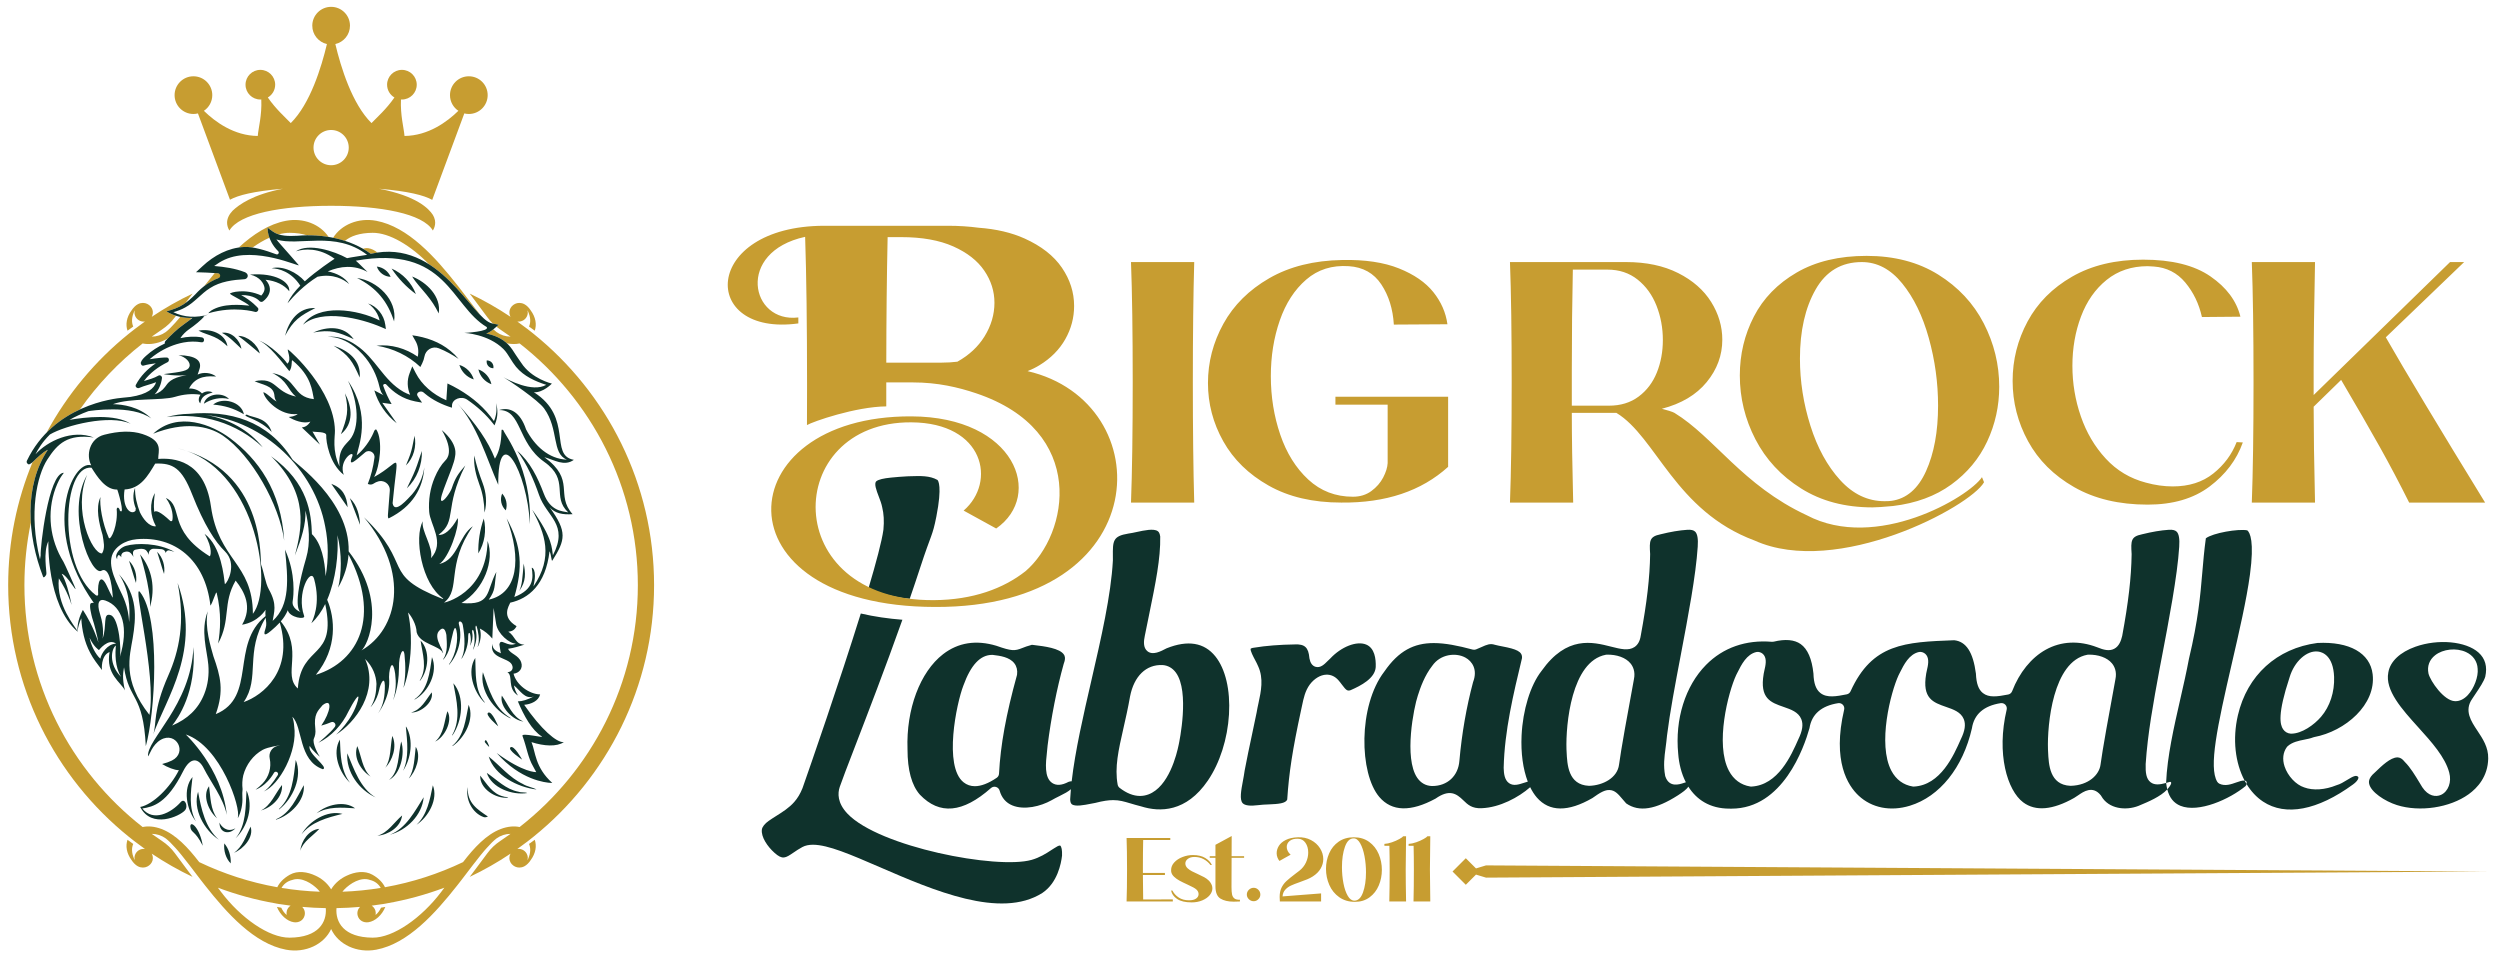
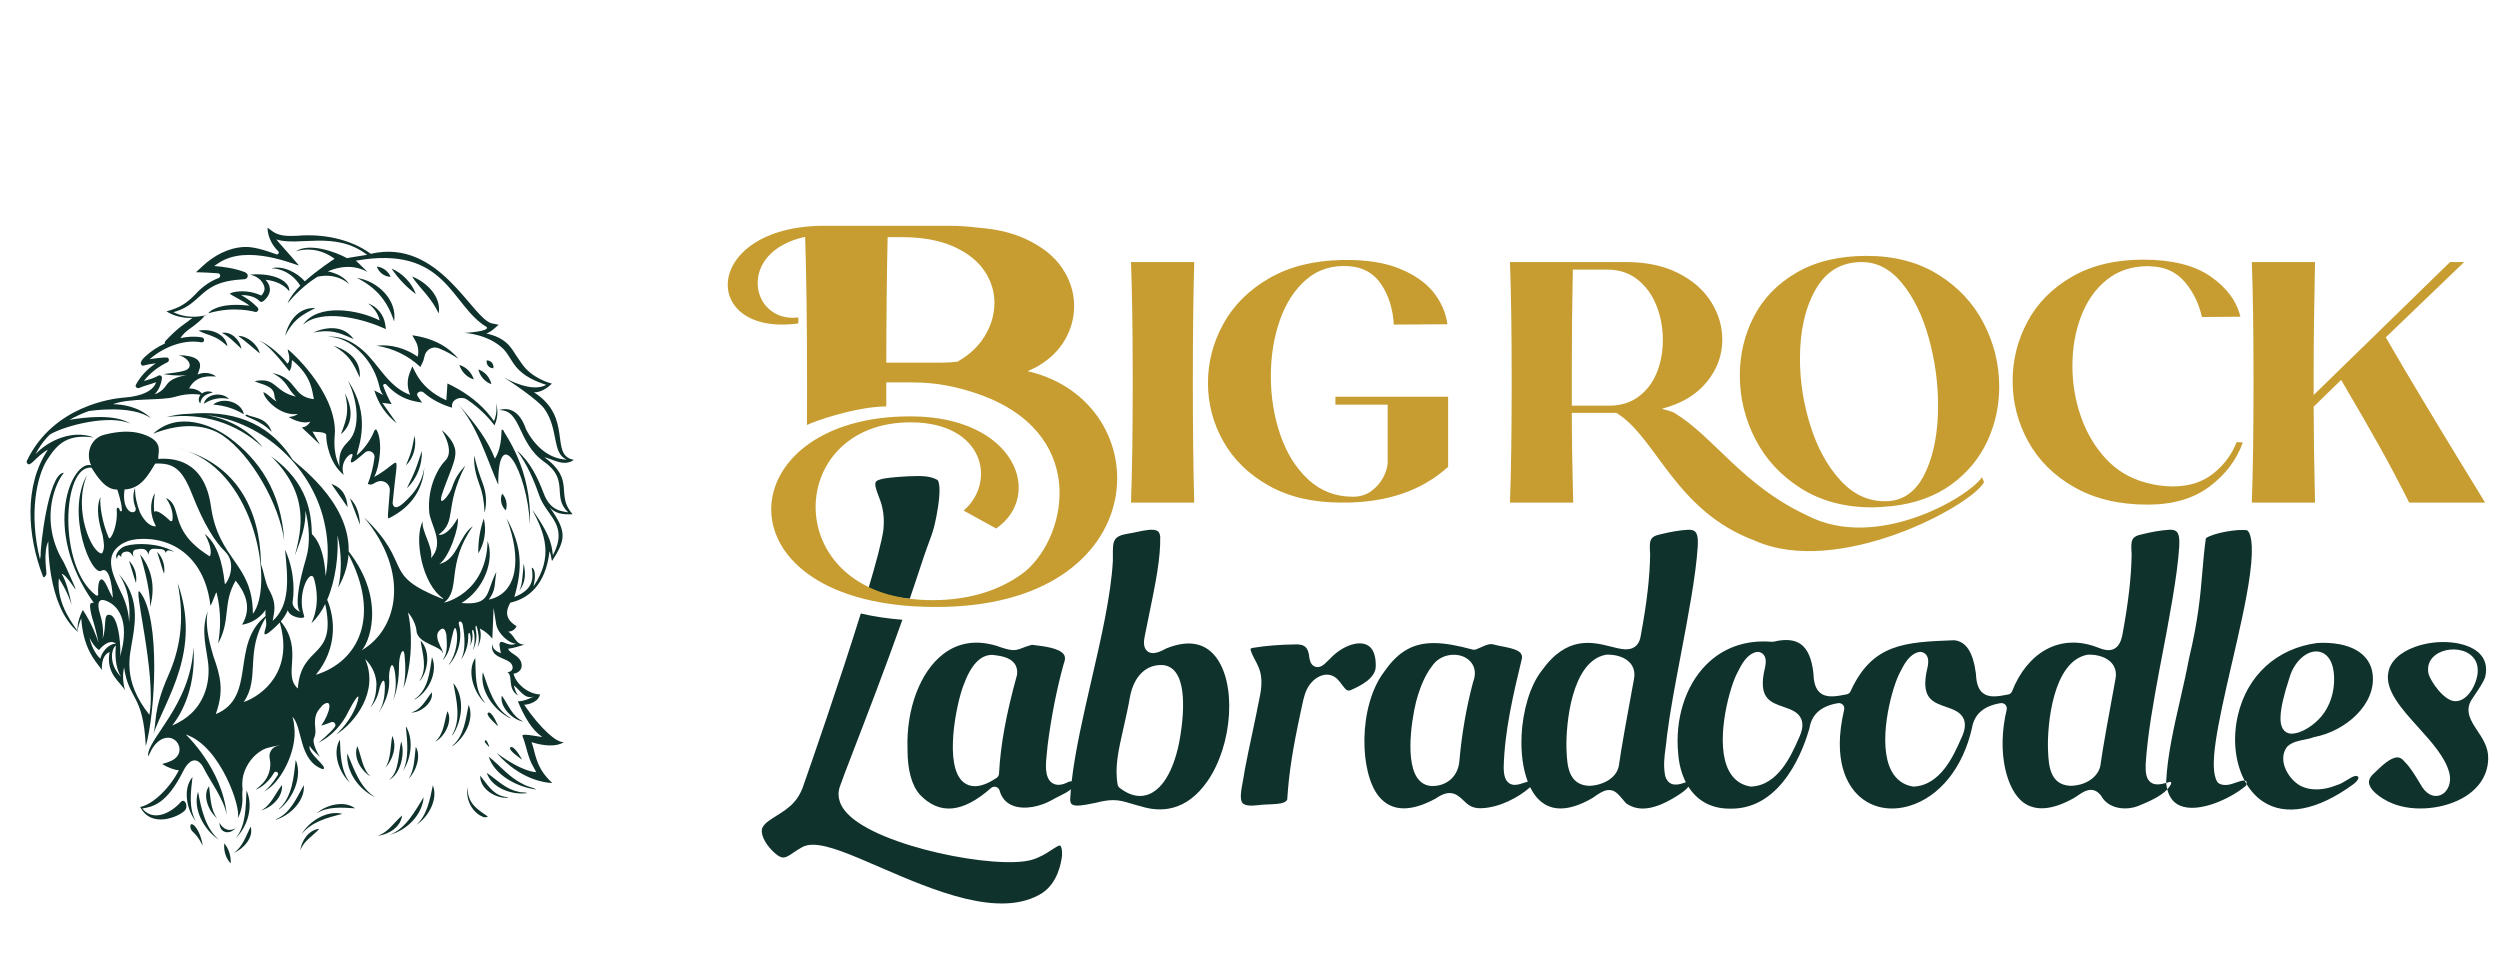
<svg xmlns="http://www.w3.org/2000/svg" xmlns:ns1="http://www.serif.com/" width="500px" height="194px" version="1.1" xml:space="preserve" style="fill-rule:evenodd;clip-rule:evenodd;stroke-linejoin:round;stroke-miterlimit:2;">
  <g id="Logo-Horizontal--color---no-white-outline-" ns1:id="Logo Horizontal (color - no white outline)" transform="matrix(0.192,0,0,0.192,-135.177,-288.264)">
-     <path id="Frame" d="M1001.12,1768.97C1000.91,1769.2 1000.7,1769.43 1000.5,1769.66C999.378,1769.21 998.22,1768.75 997.025,1768.27C997.412,1767.8 997.811,1767.34 998.221,1766.9C999.131,1767.6 1000.1,1768.29 1001.12,1768.97ZM1082.27,1760.54C1083.92,1759.9 1085.79,1759.68 1087.73,1759.95C1090.99,1760.41 1094.25,1762.03 1097.17,1764.45C1094.9,1764.79 1092.6,1765.21 1090.26,1765.76C1087.7,1763.87 1085.03,1762.14 1082.27,1760.54ZM905.539,1620.11C894.696,1620.11 885.906,1611.32 885.906,1600.48C885.906,1589.63 894.696,1580.84 905.539,1580.84C916.383,1580.84 925.173,1589.63 925.173,1600.48C925.173,1607.29 921.701,1613.29 916.432,1616.81C928.195,1628.33 947.85,1642.77 972.55,1643C973.218,1634.64 976.99,1621.45 976.219,1604.99C975.895,1605.01 975.574,1605.04 975.246,1605.04C966.717,1605.04 959.802,1598.13 959.802,1589.6C959.802,1581.07 966.717,1574.15 975.246,1574.15C983.776,1574.15 990.69,1581.07 990.69,1589.6C990.69,1595.28 987.606,1600.24 983.028,1602.92C991.483,1615.11 1000.97,1623.37 1006.91,1629.59C1027.1,1609.71 1038.86,1571.43 1044.59,1547.26C1035.86,1545.26 1029.34,1537.47 1029.34,1528.13C1029.34,1517.29 1038.13,1508.5 1048.98,1508.5C1059.82,1508.5 1068.61,1517.29 1068.61,1528.13C1068.61,1537.47 1062.09,1545.26 1053.36,1547.26C1059.09,1571.43 1070.85,1609.71 1091.04,1629.59C1096.98,1623.37 1106.47,1615.11 1114.92,1602.92C1110.34,1600.24 1107.26,1595.28 1107.26,1589.6C1107.26,1581.07 1114.18,1574.15 1122.7,1574.15C1131.23,1574.15 1138.15,1581.07 1138.15,1589.6C1138.15,1598.13 1131.23,1605.04 1122.7,1605.04C1122.38,1605.04 1122.06,1605.01 1121.73,1604.99C1120.96,1621.45 1124.73,1634.64 1125.4,1643C1150.1,1642.77 1169.76,1628.33 1181.52,1616.81C1176.25,1613.29 1172.78,1607.29 1172.78,1600.48C1172.78,1589.63 1181.57,1580.84 1192.41,1580.84C1203.25,1580.84 1212.04,1589.63 1212.04,1600.48C1212.04,1611.32 1203.25,1620.11 1192.41,1620.11C1190.79,1620.11 1189.22,1619.89 1187.71,1619.52L1154.29,1709.58C1145.75,1704.81 1129.56,1700.55 1098.87,1697.99C1138.09,1705.5 1150.75,1718.72 1154.95,1725.23C1156,1726.99 1156.72,1728.79 1157.08,1730.63C1157.1,1730.77 1157.11,1730.86 1157.13,1730.9C1157.28,1731.72 1157.35,1732.55 1157.35,1733.38C1157.35,1736.17 1156.52,1738.89 1154.96,1741.52C1144.54,1723.93 1101.06,1715.75 1048.98,1715.75C996.895,1715.75 953.412,1723.93 942.989,1741.52C941.433,1738.89 940.597,1736.17 940.597,1733.38C940.597,1729 942.642,1724.8 946.356,1720.87C953.004,1714.55 967.385,1704 998.743,1697.99C968.391,1700.52 952.214,1704.7 943.6,1709.42L910.241,1619.52C908.732,1619.89 907.163,1620.11 905.539,1620.11ZM1048.98,1636.77C1038.84,1636.77 1030.62,1644.99 1030.62,1655.13C1030.62,1665.27 1038.84,1673.49 1048.98,1673.49C1059.11,1673.49 1067.33,1665.27 1067.33,1655.13C1067.33,1644.99 1059.11,1636.77 1048.98,1636.77ZM935.851,1789.54C928.985,1791.69 922.716,1794.84 916.759,1799.42C917.136,1798.94 917.379,1798.63 917.533,1798.43C920.827,1794.24 924.235,1790.01 927.746,1785.81C931.193,1786.05 934.628,1786.38 938.014,1786.83C937.283,1787.73 936.563,1788.63 935.851,1789.54ZM752.594,1951.99C774.043,1912.18 803.275,1877.16 838.242,1848.98C838.24,1848.98 838.238,1848.97 838.236,1848.97L844.312,1844.2L844.315,1844.2C847.832,1841.5 851.395,1838.85 855.02,1836.28C850.38,1836.93 845.842,1834.14 844.494,1829.5C844.016,1827.86 844.04,1826.21 844.407,1824.65C844.183,1825.07 843.974,1825.5 843.783,1825.93C841.06,1832.15 840.995,1837.31 842.842,1841.52L836.865,1845.86C834.7,1839.54 835.757,1831.87 841.147,1824.6C842.8,1822.06 845.116,1819.55 847.777,1818.18C854.825,1814.63 861.419,1819.07 862.897,1824.15C863.631,1826.68 863.276,1829.26 862.114,1831.4C875.623,1822.34 889.834,1814.26 904.626,1807.21C904.626,1807.21 901.353,1811.52 897.253,1816.99C896.555,1817.49 895.85,1817.97 895.126,1818.43C889.811,1821.91 883.565,1824.03 877.391,1825.74C880.534,1827.67 883.887,1829.18 887.361,1830.29C886.975,1830.82 886.597,1831.33 886.233,1831.83C882.546,1836.88 877.952,1841.19 872.738,1844.65C869.145,1847.03 865.601,1849.49 862.112,1852.01C867.276,1852 872.314,1850.4 876.699,1847.26C879.751,1844.89 883.046,1841.59 886.571,1837.62C886.575,1837.62 886.582,1837.61 886.586,1837.61C888.013,1836.1 889.841,1833.96 891.872,1831.48C895.682,1832.3 899.589,1832.66 903.491,1832.56C902.79,1833.38 902.086,1834.18 901.376,1834.97C899.812,1836.17 898.084,1837.44 896.156,1838.79C889.062,1843.75 883.759,1848.94 878.799,1854.04C876.683,1855.21 874.523,1856.23 872.314,1857.07C864.896,1859.88 858.209,1860.33 852.635,1859.13C827.63,1878.66 805.601,1901.84 787.341,1927.84C775.731,1933.21 763.475,1940.92 752.594,1951.99ZM1385.38,2111C1385.38,2216.78 1336.29,2311.3 1259.71,2373.02L1259.71,2373.03L1253.64,2377.8C1250.12,2380.5 1246.56,2383.15 1242.93,2385.72C1247.57,2385.06 1252.11,2387.86 1253.46,2392.49C1253.93,2394.14 1253.91,2395.79 1253.54,2397.35C1253.77,2396.93 1253.98,2396.5 1254.17,2396.07C1256.89,2389.85 1256.95,2384.69 1255.11,2380.48L1261.09,2376.14C1263.25,2382.46 1262.19,2390.13 1256.8,2397.4C1255.15,2399.93 1252.83,2402.45 1250.17,2403.82C1243.13,2407.37 1236.53,2402.93 1235.05,2397.85C1234.32,2395.32 1234.67,2392.74 1235.84,2390.6C1222.33,2399.66 1208.12,2407.74 1193.32,2414.79C1193.32,2414.79 1204.81,2399.63 1211.72,2390.17C1215.4,2385.11 1220,2380.8 1225.21,2377.35C1228.81,2374.96 1232.35,2372.51 1235.84,2369.98C1230.67,2369.99 1225.64,2371.6 1221.25,2374.74C1218.2,2377.11 1214.9,2380.41 1211.38,2384.38C1211.38,2384.38 1211.37,2384.38 1211.36,2384.39C1204.52,2391.63 1188.53,2413.19 1184.57,2418.26C1181.9,2421.67 1180.84,2423.03 1180.42,2423.57C1157.41,2452.8 1129.05,2484.42 1095.96,2490.63C1075.69,2494.44 1056.32,2485.14 1048.98,2469.12C1041.63,2485.14 1022.26,2494.44 1001.99,2490.63C968.896,2484.42 940.54,2452.8 917.533,2423.57C917.114,2423.03 916.053,2421.67 913.383,2418.26C909.42,2413.19 893.429,2391.63 886.586,2384.39C886.582,2384.38 886.575,2384.38 886.571,2384.38C883.046,2380.41 879.751,2377.11 876.699,2374.74C872.314,2371.6 867.276,2369.99 862.112,2369.98C865.601,2372.51 869.145,2374.96 872.738,2377.35C877.952,2380.8 882.546,2385.11 886.233,2390.17C893.136,2399.63 904.626,2414.79 904.626,2414.79C889.834,2407.74 875.623,2399.66 862.114,2390.6C863.276,2392.74 863.631,2395.32 862.897,2397.85C861.419,2402.93 854.825,2407.37 847.777,2403.82C845.116,2402.45 842.8,2399.93 841.147,2397.4C835.757,2390.13 834.7,2382.46 836.865,2376.14L842.842,2380.48C840.995,2384.69 841.06,2389.85 843.783,2396.07C843.974,2396.5 844.183,2396.93 844.407,2397.35C844.04,2395.79 844.016,2394.14 844.494,2392.49C845.842,2387.86 850.38,2385.06 855.02,2385.72C851.395,2383.15 847.832,2380.5 844.315,2377.8L844.312,2377.8L838.236,2373.03C838.238,2373.02 838.24,2373.02 838.242,2373.02C761.66,2311.3 712.566,2216.78 712.566,2111C712.566,2065.63 721.604,2022.33 737.962,1982.81C738.723,1982.14 739.386,1981.48 739.776,1981.09C741.373,1979.46 749.504,1971.64 753.9,1969.91C739.316,1991.67 734.37,2018.56 736.164,2045.82C731.784,2066.87 729.48,2088.67 729.48,2111C729.48,2213.2 777.727,2304.35 852.635,2362.87C858.209,2361.67 864.896,2362.12 872.314,2364.92C887.214,2370.61 899.905,2384.24 911.563,2399.4C937,2411.57 964.283,2420.47 992.873,2425.56C995.202,2420.78 999.343,2416.27 1005.9,2412.56C1014.22,2407.87 1024.37,2409.61 1032.69,2413.53C1038.69,2416.23 1044.83,2420.94 1048.98,2427.78C1053.12,2420.94 1059.26,2416.23 1065.26,2413.53C1073.58,2409.61 1083.74,2407.87 1092.05,2412.56C1098.61,2416.27 1102.75,2420.78 1105.08,2425.56C1133.67,2420.47 1160.95,2411.57 1186.39,2399.4C1198.05,2384.24 1210.74,2370.61 1225.64,2364.92C1233.05,2362.12 1239.74,2361.67 1245.32,2362.87C1320.22,2304.35 1368.47,2213.2 1368.47,2111C1368.47,2008.79 1320.22,1917.65 1245.32,1859.13C1241.41,1859.97 1236.97,1860 1232.1,1858.98C1226.34,1853.65 1219.19,1850.7 1211.45,1848.99C1211.29,1848.87 1211.14,1848.76 1210.99,1848.64C1213.37,1847.67 1215.71,1846.34 1217.96,1844.44C1219.09,1845.48 1220.18,1846.43 1221.25,1847.26C1225.64,1850.4 1230.67,1852 1235.84,1852.01C1232.35,1849.49 1228.81,1847.03 1225.21,1844.65C1223.81,1843.72 1222.46,1842.73 1221.15,1841.67L1223.49,1839.64L1217.49,1838.44C1215.39,1836.41 1213.45,1834.2 1211.72,1831.83C1204.81,1822.37 1193.32,1807.21 1193.32,1807.21C1208.12,1814.26 1222.33,1822.34 1235.84,1831.4C1234.67,1829.26 1234.32,1826.68 1235.05,1824.15C1236.53,1819.07 1243.13,1814.63 1250.17,1818.18C1252.83,1819.55 1255.15,1822.06 1256.8,1824.6C1262.19,1831.87 1263.25,1839.54 1261.09,1845.86L1255.11,1841.52C1256.95,1837.31 1256.89,1832.15 1254.17,1825.93C1253.98,1825.5 1253.77,1825.07 1253.54,1824.65C1253.91,1826.21 1253.93,1827.86 1253.46,1829.5C1252.11,1834.14 1247.57,1836.93 1242.93,1836.28C1246.56,1838.85 1250.12,1841.5 1253.64,1844.2L1259.71,1848.97L1259.71,1848.98C1336.29,1910.7 1385.38,2005.21 1385.38,2111ZM1163.62,2430.49C1164.72,2429.04 1165.82,2427.55 1166.93,2426.05C1147.61,2433.3 1127.45,2438.83 1106.65,2442.44C1106.64,2442.45 1106.64,2442.47 1106.64,2442.48C1104.94,2442.78 1103.49,2443.03 1102.28,2443.22C1102.29,2443.2 1102.29,2443.18 1102.3,2443.17C1098.62,2443.75 1094.93,2444.3 1091.21,2444.76C1093.01,2445.97 1094.45,2447.76 1095.1,2450.01C1095.54,2451.52 1095.55,2453.04 1095.27,2454.48C1097.7,2452.47 1099.6,2449.83 1100.94,2446.9L1105.44,2446.09C1102.04,2454.49 1094.87,2461.05 1087.73,2462.05C1082.68,2462.75 1078.09,2460.17 1076.7,2455.36C1075.7,2451.94 1076.73,2448.44 1079.04,2446.05C1070.95,2446.77 1062.78,2447.2 1054.54,2447.34C1053.4,2461.89 1061.93,2477.88 1092.2,2478.11C1113.86,2478.26 1143.12,2457.56 1163.62,2430.49ZM1008.68,2417.95C1003.25,2419.22 999.515,2422.33 997.291,2426.29C1010.35,2428.43 1023.67,2429.76 1037.2,2430.25C1036.63,2429.5 1036.05,2428.78 1035.44,2428.14C1029.17,2421.54 1017.94,2414.62 1008.68,2417.95ZM1062.51,2428.14C1061.9,2428.78 1061.32,2429.5 1060.75,2430.25C1074.28,2429.76 1087.6,2428.43 1100.66,2426.29C1098.44,2422.33 1094.7,2419.22 1089.27,2417.95C1080.01,2414.62 1068.78,2421.54 1062.51,2428.14ZM1005.75,2478.11C1036.03,2477.88 1044.55,2461.89 1043.42,2447.34C1035.17,2447.2 1027,2446.77 1018.91,2446.05C1021.22,2448.44 1022.25,2451.94 1021.25,2455.36C1019.86,2460.17 1015.27,2462.75 1010.22,2462.05C1003.08,2461.05 995.91,2454.49 992.507,2446.09L997.015,2446.9C998.35,2449.83 1000.25,2452.47 1002.68,2454.48C1002.4,2453.04 1002.41,2451.52 1002.85,2450.01C1003.51,2447.76 1004.94,2445.97 1006.74,2444.76C1003.02,2444.3 999.332,2443.75 995.654,2443.17C995.658,2443.18 995.665,2443.2 995.669,2443.22C994.459,2443.03 993.008,2442.78 991.314,2442.48C991.311,2442.47 991.307,2442.45 991.304,2442.44C970.496,2438.83 950.34,2433.3 931.02,2426.05C932.128,2427.55 933.232,2429.04 934.333,2430.49C954.827,2457.56 984.089,2478.26 1005.75,2478.11ZM1001.99,1731.36C1020.18,1727.95 1037.64,1735.09 1046.34,1748.18C1038.8,1746.94 1031.18,1746.4 1023.74,1746.48C1018.85,1744.89 1012.91,1743.95 1005.75,1743.89C1002.11,1743.87 998.256,1744.44 994.267,1745.52C992.07,1744.82 989.986,1743.83 988.086,1742.46L982.798,1738.59C982.798,1738.59 982.502,1742.97 984.678,1748.99C978.913,1751.56 973.004,1755.02 967.153,1759.2C963.974,1758.7 960.979,1758.48 958.312,1758.65C956.423,1758.73 954.553,1758.93 952.701,1759.21C967.691,1745.45 984.151,1734.71 1001.99,1731.36ZM1184.57,1803.74C1187.61,1807.63 1197.74,1821.23 1205.38,1830.62C1192.52,1817.81 1175.38,1792.17 1150.82,1776.58C1132.06,1757.19 1109.66,1743.76 1092.2,1743.89C1078.52,1743.99 1069.3,1747.32 1063.38,1752.27C1059.35,1750.97 1055.22,1749.9 1051.05,1749.04C1059.55,1735.41 1077.37,1727.87 1095.96,1731.36C1129.05,1737.58 1157.41,1769.19 1180.42,1798.43C1180.84,1798.97 1181.9,1800.33 1184.57,1803.74ZM1005.97,1771.89C1004.9,1771.45 1003.76,1770.99 1002.57,1770.5C1002.54,1770.29 1002.52,1770.08 1002.51,1769.87C1003.61,1770.56 1004.75,1771.23 1005.97,1771.89Z" style="fill:rgb(199,157,49);" />
    <path id="Labradoodle" d="M1157.32,2273.88C1166.65,2265.76 1166.65,2253.14 1170.1,2242.21C1176.12,2252.24 1166.88,2269.62 1157.32,2273.88ZM1175.34,2267.42L1174.99,2267.18C1184.59,2250.27 1179.6,2230.95 1176.28,2213.06C1188.44,2227.22 1185.78,2252.31 1175.34,2267.42ZM1192.21,2235.54C1198.53,2250.18 1188.28,2269.8 1175.51,2278.56L1175.27,2278.21C1187.84,2267.47 1188.99,2250.62 1192.21,2235.54ZM1153.78,2222.58C1156.16,2233.04 1141.63,2244.26 1132.28,2243.52C1142.97,2240.75 1147.51,2230.52 1153.78,2222.58ZM1137.89,2360.53C1149.07,2350.18 1151.91,2334.16 1154.92,2319.4C1160.71,2333.67 1150.39,2352.36 1137.89,2360.53ZM1191.33,2321.23C1190.32,2337.9 1201.77,2344.8 1212.27,2351.91C1211.2,2352.58 1209.31,2352.93 1208.13,2352.6C1195.86,2348.47 1188.52,2333.65 1191.33,2321.23ZM1137.12,2279.29C1143.17,2289.02 1137.23,2305.17 1129.85,2312.36C1135.79,2303.16 1135.71,2290.68 1137.12,2279.29ZM1223.02,2257.95C1223.02,2257.95 1208.67,2245.83 1212.6,2243.74C1216.53,2241.64 1223.02,2257.95 1223.02,2257.95ZM1208.72,2233.24C1197.25,2222.16 1190.2,2200.5 1199.13,2186.72C1199.82,2202.58 1198.1,2219.88 1209.02,2232.93L1208.72,2233.24ZM1228.6,2331.07C1229.98,2331.74 1232.69,2331.26 1233.43,2332.26C1220.42,2333.71 1203.61,2322.91 1204.28,2309.29C1211.2,2317.86 1216.99,2328.47 1228.6,2331.07ZM1211.11,2306.43C1221.74,2313.71 1231,2323.69 1244.19,2326.1C1246.94,2327.18 1251.16,2326.37 1253.26,2327.47C1237.58,2329.99 1216,2322.09 1211.11,2306.43ZM1235.84,2279.79C1239.49,2277.23 1247.91,2292.63 1247.91,2292.63C1247.91,2292.63 1232.19,2282.34 1235.84,2279.79ZM1226.78,2225.94C1233.61,2235.56 1237.58,2247.94 1249.29,2252.96C1238.57,2251.8 1224.04,2237.67 1226.78,2225.94ZM1135.84,2229.77C1150.16,2219.79 1151.62,2201.72 1154.01,2185.91C1160.65,2201.18 1150.49,2222.15 1136.03,2230.11L1135.84,2229.77ZM1235.69,2249.67C1218.63,2241.51 1203.43,2220.45 1207.05,2201.58C1213.23,2219.27 1218.66,2239.08 1235.87,2249.28L1235.69,2249.67ZM949.291,2364.13C943.614,2370.79 932.763,2369.92 932.657,2358.28L932.679,2358.28C934.219,2361.94 940.557,2369.27 949.291,2364.13ZM960.829,2324.73C968.317,2341.34 962.139,2362.31 949.425,2374.64C960.687,2360.93 959.883,2341.28 960.829,2324.73ZM1020.49,2319.27C1022.09,2335.13 1006.39,2350.75 991.567,2355.22L991.448,2354.82C1006.67,2348.38 1012.86,2332.67 1020.49,2319.27ZM997.813,2319.05C998.784,2331.71 987.175,2342.47 975.761,2345.67C986.36,2340.5 990.911,2327.57 997.813,2319.05ZM944.383,2400.76C939.386,2395.7 936.828,2387.66 937.686,2379.88C942.316,2385.34 944.784,2392.96 944.383,2400.76ZM994.772,2344.56L994.521,2344.22C1008.78,2331 1009.86,2311.08 1012.11,2293.02C1019.42,2310.19 1009.29,2333.32 994.772,2344.56ZM947.774,2389.7C956.766,2383.47 960.284,2372.23 965.084,2362.45C968.72,2373.28 957.72,2385.76 947.774,2389.7ZM902.298,2362.5C902.18,2355.21 912.329,2363.74 915.252,2382.37C907.054,2365.9 903.063,2369.46 902.298,2362.5ZM908.053,2356.87C898.363,2344.75 894.262,2322.97 904.584,2310.79C902.773,2326.31 900.385,2343.05 908.053,2356.87ZM910.381,2326.11C913.711,2344.24 917.916,2363.8 932.035,2376.08C916.595,2366.08 904.539,2343.87 910.381,2326.11ZM921.814,2320.37C923.391,2331.89 923.183,2344.45 930.195,2353.78C921.443,2346.45 914.496,2330.12 921.814,2320.37ZM1213.13,2289.48C1225,2298.96 1234.67,2311.38 1248.64,2317.97C1252.82,2320.73 1259.27,2321.61 1262.92,2323.78C1243.13,2321.47 1219.1,2308.94 1213.13,2289.48ZM1121.95,2273.71C1126.32,2286.56 1121.03,2308.12 1109.24,2313.79C1120.21,2305.23 1118.62,2287.39 1121.95,2273.71ZM1122.92,2350.81C1121.49,2362.98 1108.51,2371.02 1097.12,2371.94C1108.12,2368.99 1114.79,2357.62 1122.92,2350.81ZM1141.58,2210.5L1141.28,2210.25C1149.48,2197.38 1144.1,2182.48 1142.16,2168.69C1152.34,2178.9 1150.62,2199.44 1141.58,2210.5ZM1110.17,2370.9C1127.15,2364.23 1136.26,2346.19 1145.39,2331.81C1143.8,2350.46 1127.76,2366.2 1110.17,2370.9ZM1105.33,2301.21C1111.57,2292.09 1110.46,2278.52 1112.71,2267.93C1117.93,2278.95 1112.89,2293.53 1105.33,2301.21ZM1127.14,2258.34C1135.05,2271.97 1132.22,2291.79 1123.9,2304.27C1130.33,2290.53 1128.32,2273.91 1126.81,2258.48L1127.14,2258.34ZM1065.82,2286.06C1072.77,2302.34 1079.07,2322.35 1095.34,2332.03C1078.11,2324.25 1064.31,2305.44 1065.82,2286.06ZM1033.76,2348.62C1043.89,2339.56 1062.77,2334.91 1073.94,2343.37C1060.26,2342.53 1045.5,2341.24 1033.76,2348.62ZM1018.1,2370.53C1026.1,2356.54 1044.98,2344.91 1060.8,2349.18C1045.08,2352.96 1028.17,2357.58 1018.1,2370.53ZM1076.22,2278.56C1080.51,2288.68 1081.31,2302.37 1090.08,2310.29C1079.98,2304.04 1071.79,2290.48 1076.22,2278.56ZM1016.78,2387.66C1017.92,2377.32 1025.56,2365.71 1036.67,2364.73C1030.27,2371.95 1019.75,2377.72 1016.78,2387.66ZM1068.68,2316.75C1057.24,2306.29 1049.82,2285.38 1058.14,2271.76C1058.75,2287.38 1058.97,2304.27 1068.68,2316.75ZM1209.89,2272.43C1210.62,2271.46 1214.03,2278.88 1213.55,2279.19C1213.07,2279.5 1209.21,2274.63 1209.21,2274.63C1208.79,2273.84 1209.09,2272.85 1209.89,2272.43ZM842.045,2097.05C840.995,2093.58 839.431,2089.01 838.444,2085.51C844.353,2091.38 847.047,2100.43 845.681,2108.61C844.414,2105.22 843.135,2100.51 842.045,2097.05ZM874.927,2099.22C873.66,2095.83 872.381,2091.12 871.291,2087.67C870.241,2084.2 868.678,2079.63 867.69,2076.13C873.599,2082 876.293,2091.04 874.927,2099.22ZM889.043,2108.61C914.116,2178.87 877.275,2228.14 863.62,2266.44C867.492,2255.58 862.852,2242.34 879.379,2204.95C890.562,2179.64 897.192,2149.45 889.043,2108.61ZM872.474,2073.44C869.671,2073.15 866.859,2073.01 864.037,2072.98C860.9,2072.94 858.527,2075.82 859.144,2078.9C859.181,2079.08 859.22,2079.26 859.263,2079.45C857.298,2075.57 856.368,2073.83 853.201,2073.24C850.582,2072.75 847.904,2073.37 845.259,2073.92C843.705,2074.24 842.564,2075.58 842.539,2077.17C842.52,2078.32 842.651,2079.74 843.04,2081.46C842.33,2080.06 841.349,2078.77 840.421,2077.74C838.961,2076.11 836.679,2075.53 834.574,2076.12C834.124,2076.24 833.676,2076.37 833.231,2076.51C831.043,2077.21 829.785,2079.61 830.552,2081.77C830.561,2081.8 830.57,2081.82 830.579,2081.85C829.528,2080.53 828.517,2079.8 827.741,2079.39C827.467,2079.64 827.195,2079.89 826.95,2080.18C826.21,2081.12 825.905,2082.44 826.154,2083.9C825.169,2082.66 824.762,2081.01 825.209,2079.43C826.635,2074.75 831.084,2071.18 835.35,2069.95C845.957,2066.91 868.82,2066.66 885.735,2076.19C884.004,2075.62 882.271,2075.15 880.535,2074.75C878.841,2074.37 877.161,2075.41 876.768,2077.1C876.735,2077.24 876.705,2077.38 876.678,2077.53L876.66,2077.42C876.336,2075.3 874.61,2073.67 872.474,2073.44ZM1271.07,1977.59C1304.14,2001.71 1282.09,2016.37 1300.52,2036.99C1290.23,2037.65 1282.35,2036.23 1276.64,2029.87C1295.13,2055.4 1293.02,2063.72 1279.51,2085.17C1278.35,2087.02 1278.54,2079.46 1276.48,2075.59C1272.36,2110.75 1254.6,2124.91 1235.53,2129.17C1234.08,2132.81 1226.06,2144.11 1242.14,2153.64C1239.84,2158.15 1237.01,2158.95 1233.52,2159.43C1241.03,2164 1240.37,2172.53 1250.39,2172.89C1245.36,2174.48 1239.17,2176.4 1233.31,2177.2C1235.61,2182.59 1244.18,2183.58 1246.89,2191.12C1249.21,2197.59 1244.77,2202.55 1238.99,2203.14C1241.68,2214.39 1254.94,2224.45 1266.69,2224.73C1265.04,2231.53 1257.33,2234.96 1250.06,2235.55C1267.51,2260.85 1283.84,2275.2 1291.42,2274.43C1283.94,2279.39 1270.92,2278.68 1257.68,2274.43C1261.93,2284.34 1261.11,2300.52 1279.32,2316.94C1279.32,2316.94 1278.91,2316.95 1278.16,2316.92C1272.39,2316.67 1246.05,2313.93 1221.43,2285.75C1249.47,2306.44 1262.61,2305.65 1262.61,2305.65L1259.53,2299.99C1253.79,2290.22 1253.05,2280.75 1248.27,2267.92C1246.89,2264.24 1271.61,2270.5 1268.44,2268.52C1258.15,2262.09 1249.81,2247.05 1243.48,2231.97C1248.16,2231.96 1253.56,2230.22 1260.21,2226.79C1250.82,2230.39 1246,2220.54 1239.36,2215.32C1240.04,2218.76 1241.31,2222.5 1243.63,2225.93C1231.88,2218.29 1239.03,2205.62 1232.6,2201.54C1236.53,2201.53 1239.62,2198.25 1237.2,2193.61C1233.3,2186.12 1213.59,2187.47 1216.92,2172.07C1216.96,2177.86 1221.28,2180.03 1226.04,2181.91C1225.86,2181.5 1225.68,2181.1 1225.5,2180.7L1225.53,2180.74L1224.26,2172.75C1225.42,2165.15 1232.63,2176.15 1241.44,2171.81C1234.91,2171.94 1222.38,2161.68 1220.83,2151.12L1218.22,2134.64L1216.88,2166.57C1213.03,2161.97 1208.67,2158.51 1203.87,2156.07C1205.67,2162.3 1204.76,2169.48 1201.78,2175.05L1201.57,2174.93C1204.34,2168.19 1201.76,2158.05 1200.8,2154.66C1199.83,2151.27 1198.83,2153.93 1199.7,2157.75C1201.22,2164.51 1200.03,2171.95 1196.9,2177.94L1196.68,2177.82C1199.26,2171.68 1198.54,2162.88 1197.51,2159.21C1196.47,2155.54 1195.39,2158.43 1195.95,2160.48C1196.89,2164.89 1195.95,2169.89 1193.84,2173.65L1193.62,2173.53C1195.16,2169.64 1194.33,2164.23 1193.78,2162C1193.23,2159.77 1191.69,2160.27 1191.74,2163.96C1191.94,2172.24 1189.46,2180.74 1185.05,2187.4L1184.73,2187.19C1190.59,2176.09 1186.62,2155.41 1186.11,2152.35C1185.35,2147.86 1180.85,2147.35 1182.11,2151.86C1186.06,2166.12 1181.52,2182.7 1171.97,2193.72L1171.69,2193.46C1179.31,2183 1181.58,2166.84 1179.5,2158.2C1177.42,2149.56 1175.22,2163.92 1172.5,2175.48C1171.35,2180.29 1169,2184.87 1165.99,2188.39L1165.69,2188.14C1170.74,2180.33 1169.51,2171.47 1169.03,2162.73C1168,2157.13 1165.74,2153.38 1161.11,2158.9C1157.85,2162.78 1160.11,2169.14 1162.36,2173.67C1162.33,2173.66 1162.27,2173.63 1162.22,2173.6C1163.76,2176.2 1164.95,2178.94 1165.69,2181.59L1165.42,2181.66C1162.34,2173.63 1141.28,2172.58 1138.04,2159.91C1137.76,2151.63 1132.48,2143.39 1129.62,2139.83C1127.98,2137.8 1132.39,2148.29 1132.08,2171.26C1131.67,2202 1124.28,2217.98 1124.28,2217.98C1126.72,2206.39 1126.61,2194.87 1125.4,2183.39C1124.31,2173.96 1119.33,2183.14 1119.65,2196.95C1119.56,2218.29 1113.46,2230.77 1113.46,2230.77C1116.59,2221.65 1116.76,2212.47 1115.68,2203.3C1112.81,2183.93 1108.31,2199.86 1109.49,2210.82C1109.97,2228.75 1097.94,2244.41 1097.94,2244.41C1103.81,2235.55 1105.04,2225.46 1104.94,2215.21C1104.56,2205.01 1100.31,2213.33 1099,2220.03C1096.64,2231.55 1090.02,2238.09 1090.02,2238.09C1094.8,2230.58 1096.04,2222.27 1096.21,2213.78C1095.81,2205.42 1092.68,2195.97 1084.33,2187.77C1099.28,2221.57 1073.78,2254.3 1054.07,2266.66C1054.07,2266.66 1071.27,2251.52 1076.68,2231.54C1079.94,2219.52 1071.46,2233.76 1067.12,2242.28C1060.53,2256.3 1049.47,2268.28 1035.63,2275.16C1035.63,2275.16 1048.33,2264.83 1052.86,2258.55C1054.77,2255.89 1051.96,2252.39 1048.95,2253.68C1045.75,2255.05 1042.34,2256.24 1038.69,2257.23C1048.45,2243.21 1050.97,2227.65 1040.12,2235.88C1035,2242.01 1030.71,2245.34 1032.5,2260.33C1033.04,2264.83 1032.26,2268.02 1031.06,2270.63C1028.87,2275.39 1035.85,2287.99 1037.24,2289.61C1037.24,2289.61 1028.97,2282.86 1026.64,2278.33C1023.81,2286.35 1046.99,2300.61 1040.37,2302.67C1014.62,2293.61 1019.63,2258.38 1008.56,2248.04C1009.6,2250.92 1010.25,2254.18 1010.47,2257.69C1014.35,2283.92 994.96,2319.24 978.668,2325.91C982.697,2323.64 988.456,2316.8 993.366,2308.78C994.784,2306.47 991.721,2304.03 989.779,2305.93C989.729,2305.98 989.68,2306.02 989.63,2306.07C981.223,2320.74 970.244,2323.95 970.244,2323.95C972.916,2321.97 975.328,2319.84 977.507,2317.57C984.178,2310.63 986.986,2300.93 985.011,2291.51C985.001,2291.46 984.991,2291.41 984.981,2291.37C983.774,2285.75 987.04,2280.13 992.553,2278.51C993.655,2278.19 994.771,2277.91 995.897,2277.67C995.897,2277.67 983.321,2279.39 977.72,2282.44C967.7,2287.96 960.326,2298.03 957.443,2309.07C956.383,2313.74 956.164,2318.63 956.731,2323.39C956.422,2326.09 956.349,2328.82 956.514,2331.55C956.967,2339.04 955.351,2346.75 952.041,2353.16L951.693,2352.98C955.443,2343.5 933.915,2278.5 897.574,2266.44C897.338,2266.42 935.313,2301.19 940.288,2350.17C936.731,2332.71 922.873,2314.93 916.382,2301.82C911.208,2291.37 902.753,2288.9 894.728,2304.92C878.027,2338.26 863.748,2341.76 852.266,2343.56C863.748,2357.91 882.428,2348.08 892.363,2336.82C896.457,2332.18 900.49,2341.07 896.727,2345.45C891.402,2351.65 861.867,2365.07 850.108,2341.98C863.314,2339.41 881.233,2321.92 890.383,2303.65C886.284,2303.76 878.165,2300.6 872.885,2297.22C876.944,2296.21 880.325,2294.98 883.123,2293.59C899.736,2285.34 887.555,2262.74 871.483,2272C862.622,2277.11 859.614,2288.2 858.307,2289.26C856.149,2272.15 902.969,2236.26 905.558,2175.41C908.774,2222.52 889.335,2249.71 883.335,2257.19C899.313,2250.36 910.48,2240.12 916.794,2224.35C920.673,2214.66 921.958,2204.13 921.045,2193.73C919.711,2178.54 912.678,2158.59 920.445,2138.09C916.96,2154.96 923.725,2175.34 926.323,2184.93C933.783,2206 937.585,2220.72 928.81,2245.25C971.876,2227.51 943.663,2172.76 980.634,2143.16C980.462,2141.21 980.397,2139.09 980.663,2136.7C980.665,2136.67 980.666,2136.61 980.666,2136.61C980.666,2136.61 973.173,2149.34 956.214,2152.13C967.046,2133.74 959.011,2118.13 949.501,2106.17C935.548,2130.33 944.843,2146.5 931.233,2171.75C933.586,2158.27 934.901,2140.25 929.748,2118.93C929.115,2116.31 925.602,2129.57 923.229,2132.24C917.725,2083.88 885.366,2059.48 846.353,2063.07C840.298,2063.63 834.384,2065.52 829.402,2069.01C814.74,2079.27 818.679,2094.51 828.171,2114.38C832.091,2122.58 837.559,2132.45 838.588,2149.43C839.64,2133.69 838.881,2115.89 827.906,2099.5C847.832,2121.71 845.83,2144.71 842.275,2166.22C839.254,2184.49 831.03,2209.79 859.676,2246.02C867.403,2204.13 841.434,2107.28 849.918,2118.09C871.828,2146.03 865.474,2244.99 855.933,2278.62C853.129,2223.38 838.444,2231.58 833.242,2196.49C832.459,2201.43 831.03,2207.13 834.195,2220.56C830.059,2211.96 813.968,2203.89 818.196,2180.57C808.682,2184.21 810.22,2199.31 810.22,2199.31C806.005,2193.69 801.012,2187.45 797.88,2181.16C792.013,2170.17 789.46,2157.81 788.71,2145.47C786.705,2149.73 785.388,2154.31 784.838,2159.02C784.901,2159.19 784.941,2159.33 784.928,2159.43C784.884,2159.39 784.844,2159.35 784.8,2159.31C784.786,2159.44 784.763,2159.56 784.75,2159.69C784.741,2159.55 784.749,2159.4 784.742,2159.25C752.339,2131.19 754.433,2065.13 754.433,2065.13C748.732,2077.13 752.912,2097.14 752.36,2099.49C751.988,2101.07 749.578,2103.83 748.988,2102.31C732.154,2058.98 729.044,2007 753.9,1969.91C749.504,1971.64 741.373,1979.46 739.776,1981.09C738.611,1982.27 735.025,1985.77 733.587,1985C732.145,1984.2 731.341,1982.81 732.058,1981.32C759.795,1923.56 822.636,1916.44 832.01,1915.65C832.035,1915.56 837.454,1915.22 840.094,1914.82C857.672,1912.12 864.733,1905.82 866.648,1899.49C860.914,1901.8 854.66,1902.99 849.035,1905.5C847.173,1906.33 844.456,1904.36 845.552,1902.27C850.37,1893.07 857.799,1885.6 866.364,1879.82L866.363,1879.81C862.125,1880.4 857.772,1880.98 853.65,1882.22C851.642,1882.82 850.266,1880.44 850.801,1878.78C851.677,1876.07 854.268,1873.77 856.295,1871.92C861.962,1866.73 868.692,1862.5 875.704,1859.23C875.559,1858.19 875.853,1857.08 876.686,1856.22C876.701,1856.2 876.716,1856.19 876.731,1856.17C882.308,1850.4 888.068,1844.45 896.156,1838.79C899.383,1836.53 902.061,1834.49 904.324,1832.64C904.525,1832.59 904.728,1832.56 904.929,1832.51C895.35,1833.02 885.65,1830.81 877.391,1825.74C883.565,1824.03 889.811,1821.91 895.126,1818.43C899.565,1815.61 903.463,1812.08 907.275,1808.23C914.918,1799.8 922.852,1794.41 931.754,1790.97C934.267,1789.99 933.792,1786.3 931.108,1786.06C923.404,1785.38 915.591,1785.16 908.194,1784.94L914.953,1778.71C926.735,1767.65 941.893,1759.41 958.312,1758.65C967.506,1758.06 980.558,1762.07 991.836,1766.28C993.798,1767.01 995.337,1764.56 993.85,1763.09C981.936,1751.27 982.798,1738.59 982.798,1738.59L988.086,1742.46C995.291,1747.67 1005.12,1747.36 1013.88,1746.96C1039.51,1744.71 1068.98,1750.02 1090.26,1765.76C1162.04,1749.14 1195.88,1834.14 1216.65,1838.28L1223.49,1839.64L1218.23,1844.21C1215.78,1846.34 1213.21,1847.78 1210.6,1848.8C1219.23,1850.6 1227.16,1853.88 1233.32,1860.16C1236.6,1863.5 1239.03,1867.39 1241.38,1871.15C1243.16,1874 1245.16,1876.48 1246.86,1879.13C1257.73,1896.07 1278.93,1900.96 1278.93,1900.96C1278.93,1900.96 1269.73,1910.65 1260.17,1909.95C1301.73,1936.42 1275.67,1975.61 1301.81,1980.38C1291.68,1987.63 1281.38,1980.33 1271.07,1977.59ZM898.694,1971.13C981.378,1998.11 974.78,2086.45 976.047,2089.67C978.823,2096.72 980.413,2108.75 984.132,2115.35C993.233,2131.49 989.258,2139.37 988.081,2148.15C1006.46,2131.66 1004.12,2104.18 1000.91,2073.85C1012.47,2099.13 1009.78,2122.66 1008.95,2127.31C1007.59,2135.03 1016.14,2138.56 1017.26,2138.98C1016.14,2138.49 1008.13,2133.1 1022.94,2082.71C1027.63,2066.76 1026.02,2048.93 1022.17,2033.13C1022.91,2047.51 1018.1,2062.25 1011.24,2080C1018.24,2052.6 1026.81,2016.51 986.37,1976.61C1025.58,2004.59 1028.3,2036.9 1028.94,2057.75C1039,2067.44 1042.33,2085.39 1043.23,2101.6C1046.28,2084.49 1046.24,2066.87 1042.8,2049.85C1031.7,1990.03 978.889,1940.17 918.811,1933.73C941.688,1937.49 963.312,1949.22 977.783,1967.4C950.846,1941.94 914.199,1930.88 877.605,1935.86C885.248,1933.69 893.161,1932.57 901.104,1932.43C942.939,1928.68 982.859,1939.07 1008.61,1979.86C1011.01,1983.66 1068.46,2022.56 1067.24,2075.73C1108.08,2128.3 1086.85,2173.96 1080.62,2178.87C1118.5,2157.02 1131.72,2098.29 1083.19,2040.21C1135.68,2090.56 1099.5,2099.22 1164.95,2125.22L1165.9,2124.9C1143.1,2109.87 1135.16,2060.79 1144.48,2044.39C1142.36,2053.74 1155.79,2071.73 1152.96,2082.81C1167.9,2066.58 1152.09,2047.86 1151.11,2034.51C1150.22,2022.32 1152.08,2010.03 1156.85,1998.77C1159.79,1991.81 1163.46,1985.58 1168.18,1980.79C1169.37,1979.58 1177.44,1971.79 1164.22,1949.36C1182.07,1964.59 1178.19,1975.57 1177.95,1977.58C1176.69,1988.16 1160.07,2021.37 1163.98,2023.09C1166.4,2024.16 1173.28,2014.05 1174.61,2010.09C1178.33,1999.02 1181.1,1995.1 1188.74,1986.24C1166.03,2031.29 1180.65,2043.59 1160.89,2058.43C1166.29,2059.53 1174.18,2053.47 1180.84,2041.02C1182.81,2050.06 1171.48,2083.07 1161.56,2088.92C1180.87,2084.58 1181.8,2059.66 1196.58,2049.54C1168.04,2090.53 1184.66,2115.13 1166.63,2129.04C1165.9,2129.6 1210.95,2119.92 1211.95,2064.84C1219.41,2085.04 1208.27,2115.5 1184.78,2129.53C1216.17,2132.22 1209.97,2118.14 1221.08,2097.1C1218.71,2112.62 1220.59,2115.43 1213.2,2125.99C1243.12,2119.57 1247.91,2083.9 1231.79,2041.33C1247.91,2070.7 1248.58,2093.02 1239.82,2123.25C1260.77,2115.18 1259.42,2102.69 1257.94,2092.92C1257.83,2092.16 1264.03,2093.88 1259.74,2112.26C1280.69,2081.35 1271.85,2057.56 1258.45,2032.32C1280.09,2062.16 1278.82,2073.06 1279.98,2079.87C1296.83,2047.45 1273.48,2039.79 1265.62,2017.16C1259.95,2000.83 1253.07,1985.12 1242.83,1971C1256.3,1982.5 1264.28,1999.09 1270.45,2015.43C1277.51,2034.12 1289.77,2033.76 1295.97,2035.12C1278.2,2018.61 1297.99,2001.54 1270.94,1982.48C1242.57,1962.48 1247.59,1928.05 1223.82,1928.54C1235.18,1924.91 1245.91,1930.49 1252.01,1948.59C1260.79,1965.59 1275.52,1979.47 1294.6,1980.2C1278.45,1973.7 1286.5,1948.59 1270.88,1926.89C1264.54,1918.09 1235.27,1898.33 1228.5,1894.3C1233.02,1896.88 1258.4,1910.62 1273.07,1902.26C1261.75,1898.61 1249.79,1893.41 1241.58,1883.49C1239.29,1880.71 1237.4,1877.69 1235.58,1874.77C1233.32,1871.16 1231.23,1867.72 1228.44,1864.95C1212.62,1849.26 1187.8,1848.15 1187.8,1848.15C1187.8,1848.15 1214.67,1846.8 1211,1842.02C1173.55,1819.9 1169.41,1756.07 1074.68,1772.93C1078.6,1776.25 1082.5,1780.6 1086.91,1784.68C1072.92,1776.97 1058.52,1778.5 1045.49,1784.07C1054.6,1785.83 1063.45,1790.33 1067.77,1797.33C1062.29,1792.44 1050.99,1786.06 1034.76,1789.66C1021.09,1798.08 1009.83,1809.78 1003.57,1817.31C1006.23,1810.98 1011.19,1804.69 1016.85,1798.96C1007.47,1784.31 994.446,1781.03 986.928,1780.81C998.507,1777.72 1013.42,1785.09 1021.57,1794.42C1034.03,1783.09 1051.02,1771.98 1052.58,1770.92C1036.42,1759.08 1020.79,1760.51 1012.26,1763.18C1025.66,1754.16 1052.15,1762.95 1065.58,1770.31C1067.71,1769.67 1084.31,1767.26 1086.43,1766.83C1053.52,1741.29 1014.81,1758.31 991.954,1750.79C993.622,1753.29 1002.66,1762.89 1015.18,1777.53C1017.49,1780.23 970.072,1757.17 938.07,1771.88C934.21,1773.65 930.609,1775.93 927.175,1778.44C938.009,1779.37 948.891,1780.92 959.128,1784.89C960.063,1785.29 961.635,1786.34 961.958,1787.7C962.664,1789.78 960.963,1791.89 959.222,1792.16C946.624,1792.94 933.525,1794.54 922.747,1801.51C913.638,1807.17 906.74,1816.4 897.011,1821.61C893.089,1823.81 888.89,1825.38 884.622,1826.57C895.757,1832.15 909.17,1832.64 921.021,1828.98C919.014,1829.78 916.951,1830.44 914.858,1830.98C915.587,1830.91 916.316,1830.83 917.046,1830.76C913.254,1835.02 907.727,1839.69 900.375,1844.82C897.994,1846.49 894.146,1850 891.947,1853.6C899.308,1851.96 906.909,1851.53 914.394,1852.83C917.631,1853.39 917.169,1858.5 913.915,1857.94C907.728,1856.87 901.494,1856.98 895.325,1858.12C885.574,1859.92 876.15,1864.01 867.893,1869.47C865.101,1871.31 862.403,1873.33 859.914,1875.58C861.643,1875.29 863.379,1875.05 865.101,1874.81C869.271,1874.25 873.516,1873.73 877.733,1873.79C880.392,1873.83 880.726,1877.62 878.576,1878.67C869.248,1883.23 860.225,1889.78 853.992,1898.28C859.173,1896.69 864.475,1895.34 869.133,1892.61C870.821,1891.63 873.001,1893.37 872.771,1895.18C871.949,1901.66 869.446,1907.69 865.142,1912.12C869.404,1910.77 873.183,1908.12 875.917,1904.48C879.053,1900.29 881.367,1895.13 898.399,1892.14C887.972,1893.34 873.559,1891.2 874.877,1891.03C893.908,1888.62 899.901,1887.75 901.415,1883.31C902.929,1878.87 897.459,1873.06 889.935,1871.35C908.415,1871.65 913.822,1877.21 912.191,1884.62C911.489,1887.12 910.718,1889.42 909.884,1891.55C915.87,1888.65 924.152,1889.59 929.158,1893.54C922.462,1893.33 908.361,1891.71 900.979,1906.06C905.956,1905.89 911.202,1907.74 914.448,1911.21C914.54,1911.15 914.628,1911.08 914.722,1911.02C917.926,1908.82 922.153,1908.39 925.574,1910.17C918.476,1912.19 913.797,1914.11 912.667,1921.56C910.186,1919.18 910.877,1915.1 913.001,1912.54C904.076,1911.2 894.998,1912.12 886.334,1914.76C872.694,1918.91 840.056,1915.58 821.663,1922.39C831.677,1922.57 849.025,1924.89 861.721,1937.34C841.393,1922.46 797.773,1929.39 796.102,1929.66C788.588,1932.44 782.055,1935.52 776.38,1938.75C792.278,1935.96 824.081,1932.17 840.231,1942.85C818.685,1932.69 772.249,1944.42 756.05,1953.96C748.209,1961.72 743.725,1969.17 740.977,1974.6C753.615,1960.72 779.307,1948.33 801.775,1957.11C774.639,1953.33 764.116,1963.21 753.218,1980.25C742.664,1996.75 733.697,2035.9 745.703,2084.01C745.943,2082.62 746.177,2081.27 746.411,2079.96C745.852,2071.77 754.373,1994.98 770.304,1993.84C771.386,1993.76 766.637,1997.03 761.905,2009.95C752.604,2035.34 755.938,2063.65 770.177,2086.63C771.481,2088.74 781.778,2112.16 782.077,2112.91C785.611,2121.8 773.986,2100.12 768.279,2099.08C772.225,2105.18 776.301,2119.14 778.664,2131.47C773.923,2117.22 768.577,2108.91 765.351,2103.85C762.435,2131.71 782.518,2154.2 784.731,2158.76C784.449,2151.09 786.764,2143.46 790.38,2136.71C794.528,2143.23 800.923,2153.62 806.631,2170.78C804.972,2162.12 802.647,2152.82 800.054,2144.93C799.606,2143.29 796.452,2131.44 798.604,2129.87C799.29,2129.37 800.452,2129.26 801.741,2129.34C746.182,2051.47 779.534,1980.05 799.064,1986.07C793.535,1975.71 797.087,1958.25 812.553,1954.25C827.682,1950.34 841.244,1949.82 852.459,1953.5C874.936,1960.87 868.64,1971.57 868.884,1979.44C884.357,1978.24 916.915,1980.31 923.718,2028.49C931.819,2085.85 967.18,2087.25 967.475,2140.76C989.533,2112.28 970.911,1996.43 898.694,1971.13ZM898.694,1971.13C895.598,1970.12 892.393,1969.19 889.043,1968.36C892.363,1969.1 895.574,1970.04 898.694,1971.13ZM1244.95,2116.95C1247.99,2110.37 1248.15,2104.19 1249.53,2088.37C1251.53,2098.08 1252.18,2107.02 1244.95,2116.95ZM1051.56,1861.49C1067.03,1866.41 1080.46,1877 1078.73,1894.65C1071.45,1878.11 1067.45,1871.12 1051.56,1861.49ZM1226.74,1948.94C1227.32,1948.95 1228.13,1948.98 1228.48,1949.85C1229.63,1953.78 1258.37,1989.8 1256.03,2047.41C1253.47,1992.01 1222.63,1939.18 1223.05,2006.37C1210.53,1978.09 1201.36,1944.62 1180.01,1921.04C1200.6,1943.78 1212.53,1961.06 1219.59,1979.14C1227.81,1965.98 1225.81,1949.24 1226.74,1948.94ZM1143.48,1971.09C1144.05,1985.5 1138.24,2000.08 1127.84,2010.09C1130.74,2003.61 1134.06,1997.53 1136.61,1990.97C1139.27,1984.47 1141.12,1977.78 1143.48,1971.09ZM1113.01,2025.53C1115.01,2037.79 1129.67,2019.95 1133.31,2016.28C1140.09,2008.35 1144.54,1998.6 1146.06,1988.25C1144.73,2009.9 1133.85,2028.97 1109.12,2041.26C1107.92,2041.86 1108.07,2038.06 1108.21,2036.73C1108.23,2036.75 1109.14,2024.83 1110.09,2012.52C1110.63,2005.4 1103.41,2000.42 1096.87,2003.29C1093.49,2004.22 1092.03,2007.52 1087.16,2005.49C1090.44,1997.42 1092.88,1987.64 1094.06,1978.45C1095.14,1973.01 1088.8,1969.11 1084.46,1972.55C1076.09,1979.42 1065.26,1990.33 1071.22,1976.19C1072.77,1969.6 1056.43,1981.25 1062.16,1996.01C1047.12,1984.29 1043.52,1961.22 1043.89,1954.59C1043.84,1950.91 1032.69,1951.49 1030.52,1951.08C1030.19,1951.01 1029.84,1950.91 1029.51,1950.83L1037.31,1964.5L1018.45,1946.67C1021.64,1946.32 1024.89,1944.69 1027.35,1940.52C1020.42,1943.24 1009.86,1939.13 1004.77,1935.72C1007.37,1935.37 1010.71,1935.27 1014.23,1932.57C995.903,1935.2 978.863,1916.81 978.402,1909.82C983.228,1911.61 987.473,1917.41 992.443,1919.65C990.609,1918.23 989.976,1915.28 989.815,1912.65C988.512,1902.85 977.164,1902.29 969.237,1898.45C992.324,1893.76 989.17,1909.35 1012.36,1914.5C1003.51,1907.5 1003.93,1898.01 987.651,1889.9C1014.51,1895.28 1007.66,1914.65 1030.99,1917.15C1029.14,1908.62 1028.73,1893.36 1008.8,1876.86C1007.09,1875.44 1009.14,1883.61 1005.44,1887.99C998.235,1879.11 984.195,1860.08 973.226,1855.86C985.852,1860.19 1001.41,1876.49 1003.31,1880.2C1008.58,1876.44 1002.22,1864.39 1004.16,1865.53C1006.8,1867.1 1052.11,1907.7 1052.93,1949.85C1053.05,1956.47 1049.84,1970.61 1057.73,1987.24C1055.96,1969.42 1063.87,1965.01 1068.5,1959.33C1078.65,1946.9 1077.66,1920.83 1066.51,1898C1091.18,1934.25 1077.42,1966.33 1075.56,1975.74C1082.62,1970.15 1089.68,1960.24 1093.09,1952.18C1093.77,1950.52 1094.45,1948.2 1096.11,1948.89C1102.98,1959.74 1099.91,1986.73 1093.76,1998.24C1123.04,1982.3 1118.66,1965.86 1113.01,2025.53ZM1202.28,2077.81C1202.01,2065.38 1203.94,2053.26 1207.97,2041.51C1210.99,2053.67 1208.91,2067.16 1202.28,2077.81ZM1198.07,1975.86C1200.21,1985.94 1203.25,1995.22 1206.89,2004.83C1210.48,2014.34 1211.5,2025.25 1208.82,2035.12C1208.79,2035.07 1208.76,2035.02 1208.73,2034.97C1208.47,2024.9 1206.98,2015.46 1203.4,2006.04C1199.9,1996.44 1197.22,1986.15 1198.07,1975.86ZM1079.09,2048.03L1068.43,2020.23C1076.52,2027.88 1078.69,2039.11 1079.09,2048.03ZM1230.95,2033.03C1226.11,2028.68 1224.57,2021.49 1227.13,2015.52C1231.43,2020.29 1232.89,2026.9 1230.95,2033.03ZM1132.47,1971.1C1133.98,1965.89 1134.65,1960.59 1135.86,1955.24C1138.14,1966.2 1135.01,1978.41 1126.85,1986.24C1128.84,1981.13 1131.09,1976.34 1132.47,1971.1ZM1063.4,1911.03C1070.84,1925.46 1072.84,1942.44 1059.12,1953.68C1065.68,1936.85 1067.8,1929.08 1063.4,1911.03ZM1190.64,1917.66C1184.5,1913.51 1175.14,1917.05 1174.9,1923.54C1174.85,1924.75 1174.82,1925.65 1174.81,1926.06C1164.37,1922.85 1154.61,1918.04 1146.82,1911.51C1146.3,1911.08 1145.79,1910.65 1145.28,1910.21C1142.29,1907.61 1137.06,1910.48 1138.91,1913.7C1139.28,1914.35 1139.68,1914.98 1140.11,1915.59L1143.72,1920.8L1136.58,1919.51C1123.16,1916.81 1114.01,1910.12 1106.45,1901.93C1105.24,1900.62 1102.7,1901.66 1103.24,1903.24L1103.26,1903.29C1105.55,1909.89 1108.47,1916.25 1111.98,1922.28C1108.74,1921.84 1105.49,1921.4 1102.25,1920.95C1107.27,1928.07 1112.29,1935.18 1117.32,1942.29C1106.13,1933.55 1097.9,1921.49 1093.97,1908.05C1097.33,1909.81 1100.7,1911.58 1104.07,1913.34C1101.82,1912.16 1100.3,1908.55 1099.31,1904.28C1096.51,1892.14 1090.87,1880.51 1081.82,1870.59C1079.09,1867.6 1076.15,1864.8 1072.88,1862.31C1065.4,1856.47 1055.75,1852 1045.07,1852.2C1055.86,1851.06 1066.56,1855.06 1074.67,1860.67C1095.32,1874.2 1102.82,1897.32 1124.58,1909.67C1126.71,1910.83 1128.95,1911.83 1131.28,1912.63C1128.15,1905.45 1127.89,1897.48 1130.72,1890.16L1133.5,1882.97L1137.1,1889.94C1143.25,1902.01 1154.79,1912.17 1168.97,1918.31C1169.36,1912.52 1170.01,1902.73 1170.15,1900.8C1186.06,1908.28 1200.21,1918.21 1210.96,1930.33C1213.73,1933.44 1216.26,1936.69 1218.58,1940.02C1221.11,1934.11 1221.88,1927.63 1220.67,1921.29C1222.92,1928.17 1222.67,1935.67 1219.89,1942.6L1219.13,1944.49L1217.79,1942.75C1210.42,1933.33 1201.21,1924.81 1190.64,1917.66ZM1049.14,2005.33C1061.13,2009.9 1065.17,2018.01 1066.18,2029.78L1049.14,2005.33ZM942.635,1917C933.59,1914.81 924.452,1916.81 916.382,1921.91C919.028,1911.09 935.686,1909.49 942.635,1917ZM1161.04,1827.86C1157.44,1820.48 1153.37,1814.44 1148.31,1808.27C1143.31,1802.04 1137.66,1796.44 1133.35,1789.41C1148.47,1795.34 1163.93,1810.36 1161.04,1827.86ZM910.834,1845.82C922.883,1843.34 938.796,1848.56 940.998,1862.11C936.592,1858.01 932.522,1854.7 927.154,1852.39C921.879,1849.97 916.127,1848.71 910.834,1845.82ZM926.064,1922.81C936.019,1914.57 955.531,1919.84 958.122,1932.9C946.835,1926.31 937.656,1923.89 926.064,1922.81ZM1215.94,1901.62C1209.12,1899.14 1203.92,1893.26 1202.37,1886.16C1209.21,1888.62 1214.37,1894.53 1215.94,1901.62ZM1019.67,1839.66C1035.07,1817.08 1076.66,1823.62 1099.52,1835.15C1098.44,1830.34 1096.03,1825.81 1092.71,1822.12C1091.17,1820.41 1089.4,1818.86 1087.44,1817.49C1092.12,1818.94 1096.24,1822.01 1099.36,1825.81C1102.57,1829.77 1104.74,1834.6 1105.4,1839.72L1106.02,1844.18L1101.59,1842.28C1080.2,1833.02 1039,1822.74 1019.67,1839.66ZM974.692,1869.6C971.405,1866.66 966.956,1863.02 963.58,1860.23C960.168,1857.48 955.817,1853.78 952.201,1851.24C961.719,1851.22 972.624,1860.37 974.692,1869.6ZM1114.54,1836.19C1107.94,1815.66 1096.5,1801.2 1075.96,1790.93C1097,1793.87 1118.24,1813.71 1114.54,1836.19ZM964.286,1934.55C970.005,1936.61 982.61,1937.36 987.068,1951.33C974.927,1938.57 959.319,1935.91 959.734,1933.97C960.748,1932.28 962.813,1934.3 964.286,1934.55ZM936.116,1955.09C920.684,1944.61 895.853,1940.43 863.62,1953.14C889.559,1929.14 925.215,1943.98 943.842,1957.95C972.579,1979.5 996.912,2012.13 1000.1,2064.52C995.188,2027.29 966.076,1975.44 936.116,1955.09ZM1030.2,1847.77C1045.07,1841.24 1062.14,1840.3 1072.51,1854.7C1056.11,1847.1 1048.49,1844.5 1030.2,1847.77ZM1032.59,1822.25C1016.47,1830.42 1009.71,1834.79 1000.94,1851.17C1005.03,1835.45 1014.87,1821.47 1032.59,1822.25ZM921.471,1827.61C920.207,1827.97 923.056,1825.58 924.14,1824.82C936.662,1817.04 954.964,1818.91 963.862,1819.76C960.527,1816.42 943.738,1808.46 943.622,1807.29C943.501,1806.09 959.581,1801.44 976.236,1809.24C977.845,1807.48 980.027,1804.42 979.568,1801.1C979.001,1797 975.071,1789.71 964.458,1787.4C991.236,1785.26 1006.32,1795.17 1005.38,1804.79C1000.15,1798.12 991.411,1793.9 980.677,1792.79C992.19,1805.42 978.097,1815.24 978.03,1815.3C977.424,1815.76 976.655,1815.96 975.893,1815.82C975.135,1815.7 974.464,1815.28 974.021,1814.65C973.945,1814.62 968.803,1808.46 955.244,1808.76C966.316,1814.67 972.849,1822.26 972.895,1822.36C973.302,1823.25 973.224,1824.29 972.684,1825.1C972.138,1825.92 971.211,1826.4 970.235,1826.36C969.023,1826.14 948.174,1819.86 921.471,1827.61ZM935.202,1848.09C944.962,1846.36 954.056,1855.52 955.516,1864.7C948.876,1858.62 943.334,1852.24 935.202,1848.09ZM1136.96,1856.77L1133.49,1850.63C1147.83,1852.55 1162.05,1857.5 1173.22,1866.83C1176.34,1869.35 1179.2,1872.17 1181.73,1875.23C1175.22,1870.87 1168.44,1867.06 1161.21,1864.21C1161.16,1864.19 1161.11,1864.17 1161.06,1864.15C1154.58,1861.51 1147.43,1865.76 1146.2,1872.65C1145.76,1875.1 1144.98,1877.5 1143.87,1879.76L1141.93,1883.66C1129.42,1871.77 1113.37,1864.13 1096.29,1861.48C1111.33,1859.72 1126.8,1864.27 1139.19,1872.94C1140.43,1867.52 1139.69,1861.58 1136.96,1856.77ZM1197.57,1896.63C1190.39,1894.35 1184.75,1888.7 1182.55,1881.5C1189.68,1883.68 1195.42,1889.49 1197.57,1896.63ZM1137.29,1807.71C1127.27,1800.36 1118.82,1791.45 1111.94,1781.11C1123.44,1786.11 1132.87,1795.97 1137.29,1807.71ZM1110.97,1789.72C1104.47,1789.62 1098.58,1785.2 1096.59,1779.02C1102.97,1779.8 1108.41,1783.82 1110.97,1789.72ZM1217.98,1884.97C1213.5,1884.96 1210.3,1881.21 1211.06,1876.79C1215.56,1876.77 1218.72,1880.55 1217.98,1884.97ZM828.78,2186.1C838.444,2155.25 831.704,2133.27 813.777,2126.91C807.329,2124.63 804.421,2129.02 808.301,2141.17C813.109,2156.23 810.878,2166.67 810.878,2166.67C815.815,2153.23 810.616,2139.12 819.377,2142.15C828.137,2145.17 830.756,2179.79 828.78,2186.1ZM938.289,2109.83C941.222,2108.49 951.436,2088.52 938.301,2075.68C928.248,2065.85 916.899,2048.66 904.11,2016.14C893.369,1988.83 884.134,1983.53 865.713,1984.29C858.075,1997.06 850.51,2010.43 833.825,2011.25C830.735,2030.49 840.728,2038.67 845.272,2033.39C845.188,2032.72 845.287,2031.84 845.533,2031.11C842.692,2024.23 841.985,2016.49 844.746,2009.53C844.498,2018.44 846.706,2026.75 849.736,2034.9C852.928,2041.57 859.027,2050 866.323,2049.64C866.379,2049.64 866.33,2049.39 866.22,2048.99C860.602,2038.72 859.468,2025.34 865.392,2015C864.985,2018.15 864.6,2021.17 864.429,2024.19C864.19,2027.58 864.337,2031.08 864.707,2034.6C866.418,2032.75 870.976,2034.25 881.346,2043.94C882.118,2044.66 883.395,2044.28 883.606,2043.24C884.184,2040.4 884.701,2030.74 876.823,2020.08C895.677,2028.72 877.693,2053 922.394,2080.81C923.166,2081.29 926.39,2073.31 917.14,2057.41C934.79,2070.77 937.192,2102.19 938.289,2109.83ZM1033.07,2204.3C1078.09,2190.32 1100.65,2143.09 1067.09,2079.05C1066.34,2090.01 1063.05,2101.53 1056.27,2113.46C1059.86,2099.75 1060.38,2078.33 1055.53,2058.84C1056.8,2078.24 1054.01,2104.88 1044.86,2126.17C1053.01,2145.05 1055.97,2176.31 1033.07,2204.3ZM808.569,2187.52C809.43,2182.37 815.902,2172.01 824.959,2171.86C816.867,2165.7 807.137,2178.54 807.137,2178.54C807.137,2178.54 801.736,2175.27 797.357,2165.75C798.645,2173.22 803.539,2183.08 808.569,2187.52ZM957.859,2232.72C977.68,2225.85 1010.25,2200.3 995.468,2149.87C992.869,2152.73 989.827,2155.54 986.278,2158.53C977.784,2165.71 978.953,2161.06 980.783,2155.44C981.915,2151.97 981.258,2148.71 980.804,2144.83C958.732,2180.64 975.4,2207.61 957.859,2232.72ZM1014.27,2218.55C1017.74,2171.38 1055.33,2189.19 1042.82,2130.57C1038.99,2138.38 1034.21,2145.29 1028.36,2150.59C1029.83,2147.31 1038.48,2130.72 1031.22,2104.38C1027.78,2091.9 1012.42,2119.39 1020.87,2143C1022.4,2147.29 1005.55,2144.61 1003.85,2136.99C1002.05,2141.32 999.642,2145.05 996.549,2148.65C1020.86,2178.85 997.893,2203.82 1014.27,2218.55ZM828.861,2033.23C834.948,2039.36 826.312,2010.54 826.119,2011.32C813.903,2011.67 805.161,1997.75 799.401,1988.58C768.843,1985.07 763.941,2091.22 803.866,2121.37C804.95,2122.19 806.4,2121.89 806.314,2120.54C805.417,2106.51 809.052,2098.39 815.277,2111.58C815.873,2112.84 821.524,2125.08 821.588,2123.69C821.291,2119.41 819.431,2091.34 810.183,2095.64C799.45,2103.83 771.948,2035.14 794.811,1996.09C779.436,2032.64 800.02,2078.62 810.332,2077.83C813.801,2072.35 811.979,2065.52 810.9,2058.67C807.279,2046.43 803.409,2030.85 808.71,2019.08C807.608,2027.23 810.556,2046.25 817.476,2061.85C819.616,2064.33 827.106,2048.04 825.588,2031.69C826.362,2028.36 828.749,2031.22 828.861,2033.23ZM824.687,2173.79C819.873,2177.4 817.083,2193.35 830.198,2206.45C823.525,2195.86 824.089,2181.6 824.687,2173.79ZM849.918,2078.78C862.656,2094.32 866.025,2113.89 860.32,2133.56C861.118,2113.44 849.918,2078.78 849.918,2078.78Z" style="fill:rgb(15,50,44);" />
-     <path id="Est-2011" ns1:id="Est 2011" d="M1925.74,2438.25L1925.74,2440.42L1877.56,2440.42C1877.88,2431.98 1878.04,2420.96 1878.04,2407.36C1878.04,2393.63 1877.88,2382.61 1877.56,2374.29L1923.1,2374.29L1923.1,2376.37L1894.85,2376.37C1894.66,2384.94 1894.57,2394.2 1894.57,2404.15L1894.57,2410.66L1917.52,2410.66L1917.52,2412.84L1894.57,2412.84C1894.57,2421.91 1894.66,2430.41 1894.85,2438.34L1925.74,2438.25ZM1964.95,2402.45C1963.25,2400.05 1960.91,2398.04 1957.96,2396.4C1954.99,2394.76 1951.63,2393.98 1947.85,2394.04C1945.14,2394.1 1942.95,2394.79 1941.28,2396.12C1939.61,2397.44 1938.78,2399.01 1938.78,2400.84C1938.78,2402.67 1939.57,2404.34 1941.14,2405.85C1942.4,2406.98 1943.88,2408 1945.58,2408.92C1947.28,2409.83 1949.3,2410.79 1951.63,2411.8C1954.46,2413.12 1956.74,2414.24 1958.47,2415.15C1960.21,2416.07 1961.8,2417.25 1963.25,2418.69C1964.69,2420.14 1965.76,2421.84 1966.46,2423.8C1966.77,2424.68 1966.93,2425.69 1966.93,2426.82C1966.93,2429.27 1966,2431.62 1964.14,2433.86C1962.28,2436.09 1959.7,2437.9 1956.4,2439.29C1953.09,2440.67 1949.42,2441.37 1945.39,2441.37C1938.78,2441.37 1933.71,2440.17 1930.18,2437.78C1926.65,2435.38 1924.58,2432.46 1923.95,2428.99L1925.36,2429.09C1926.75,2431.92 1928.91,2434.31 1931.84,2436.27C1934.76,2438.22 1938.34,2439.19 1942.56,2439.19C1945.83,2439.19 1948.32,2438.58 1950.02,2437.35C1951.72,2436.12 1952.57,2434.6 1952.57,2432.77C1952.57,2430.94 1951.81,2429.34 1950.3,2427.95C1949.55,2427.26 1948.45,2426.52 1947,2425.73C1945.55,2424.95 1943.6,2423.98 1941.14,2422.85C1937.68,2421.28 1934.87,2419.91 1932.73,2418.74C1930.59,2417.58 1928.69,2416.21 1927.02,2414.63C1925.35,2413.06 1924.36,2411.33 1924.04,2409.44C1923.98,2409.06 1923.95,2408.49 1923.95,2407.74C1923.95,2404.78 1925.05,2402.1 1927.25,2399.71C1929.46,2397.31 1932.32,2395.44 1935.85,2394.09C1939.38,2392.73 1942.97,2392.05 1946.62,2392.05C1951.85,2392.05 1956.13,2393.06 1959.47,2395.08C1962.8,2397.09 1965.13,2399.55 1966.46,2402.45L1964.95,2402.45ZM1999.99,2394.89L1986.96,2394.89L1986.86,2425.4C1986.86,2428.68 1987.05,2431.23 1987.43,2433.05C1987.81,2434.88 1988.62,2436.28 1989.88,2437.26C1991.14,2438.23 1993.06,2438.69 1995.65,2438.63L1995.65,2440.42C1992.87,2440.55 1990.7,2440.61 1989.13,2440.61C1983.4,2440.61 1978.8,2439.54 1975.34,2437.4C1971.87,2435.26 1970.14,2431.01 1970.14,2424.65L1970.14,2394.89L1964.19,2394.89L1964.19,2393.28L1970.14,2393.28L1970.14,2381.38L1987.05,2372.22L1986.96,2393.28L1999.99,2393.28L1999.99,2394.89ZM2014.82,2428.24C2016.21,2429.62 2016.9,2431.29 2016.9,2433.24C2016.9,2435.07 2016.21,2436.68 2014.82,2438.06C2013.44,2439.45 2011.83,2440.14 2010.01,2440.14C2008.05,2440.14 2006.37,2439.45 2004.95,2438.06C2003.53,2436.68 2002.83,2435.07 2002.83,2433.24C2002.83,2431.29 2003.53,2429.62 2004.95,2428.24C2006.37,2426.85 2008.05,2426.16 2010.01,2426.16C2011.83,2426.16 2013.44,2426.85 2014.82,2428.24ZM2065.74,2417.32C2063.66,2418.17 2061.11,2419.14 2058.09,2420.21C2054.12,2421.59 2050.99,2422.82 2048.69,2423.89C2046.39,2424.96 2044.42,2426.41 2042.78,2428.24C2041.15,2430.06 2040.23,2432.36 2040.05,2435.13L2080.19,2432.01L2080.19,2440.42L2037.21,2440.42L2037.21,2439.86C2037.08,2437.97 2037.02,2436.61 2037.02,2435.79C2037.02,2432.01 2037.65,2428.8 2038.91,2426.16C2040.17,2423.51 2041.89,2421.18 2044.06,2419.17C2046.23,2417.15 2049.52,2414.48 2053.93,2411.14L2057.43,2408.49C2060.51,2406.1 2062.84,2403.2 2064.42,2399.8C2065.99,2396.4 2066.78,2392.97 2066.78,2389.5C2066.78,2385.47 2065.82,2382.07 2063.9,2379.3C2061.98,2376.53 2059.38,2375.11 2056.1,2375.05C2052.39,2374.93 2049.51,2375.7 2047.46,2377.36C2045.41,2379.03 2044.39,2381.13 2044.39,2383.65C2044.39,2385.03 2044.74,2386.43 2045.43,2387.85C2046.12,2389.27 2047.13,2390.54 2048.45,2391.68C2047.63,2392.12 2045.43,2393.35 2041.84,2395.36L2036.83,2398.19C2035.95,2397.19 2035.24,2395.98 2034.71,2394.56C2034.17,2393.14 2033.9,2391.68 2033.9,2390.17C2033.9,2387.52 2034.66,2384.97 2036.17,2382.51C2037.68,2380.06 2040.09,2378 2043.4,2376.33C2046.71,2374.66 2050.91,2373.73 2056.01,2373.54C2061.05,2373.35 2065.58,2374.31 2069.61,2376.42C2073.64,2378.53 2076.79,2381.38 2079.06,2384.97C2081.33,2388.56 2082.46,2392.34 2082.46,2396.31C2082.46,2399.71 2081.55,2402.98 2079.72,2406.13C2077.89,2409.28 2075.15,2412.02 2071.5,2414.35C2069.74,2415.48 2067.82,2416.47 2065.74,2417.32ZM2099.04,2435.93C2094.47,2432.69 2091.04,2428.44 2088.74,2423.18C2086.44,2417.92 2085.29,2412.33 2085.29,2406.41C2085.29,2400.68 2086.39,2395.3 2088.6,2390.26C2090.8,2385.22 2094.09,2381.18 2098.47,2378.12C2102.85,2375.07 2108.12,2373.54 2114.3,2373.54C2120.53,2373.54 2125.85,2375.15 2130.26,2378.36C2134.67,2381.57 2137.97,2385.77 2140.18,2390.97C2142.38,2396.16 2143.49,2401.66 2143.49,2407.45C2143.49,2413.25 2142.41,2418.68 2140.27,2423.75C2138.13,2428.82 2134.94,2432.93 2130.68,2436.08C2126.43,2439.23 2121.35,2440.8 2115.43,2440.8C2109.07,2440.8 2103.6,2439.18 2099.04,2435.93ZM2123.84,2430.98C2125.91,2425.25 2126.95,2418.29 2126.95,2410.1C2126.95,2404.24 2126.43,2398.59 2125.39,2393.14C2124.36,2387.69 2122.86,2383.25 2120.91,2379.82C2118.95,2376.39 2116.69,2374.67 2114.11,2374.67C2110.14,2374.67 2107.12,2377.59 2105.04,2383.41C2102.96,2389.24 2101.92,2396.34 2101.92,2404.71C2101.92,2410.57 2102.44,2416.18 2103.48,2421.53C2104.52,2426.88 2106.01,2431.23 2107.97,2434.57C2109.92,2437.9 2112.22,2439.57 2114.86,2439.57C2118.77,2439.57 2121.76,2436.71 2123.84,2430.98ZM2151.23,2440.42C2151.48,2430.66 2151.61,2419.54 2151.61,2407.08C2151.61,2397.88 2151.51,2389.66 2151.32,2382.42L2146.13,2382.42L2146.13,2380.44C2148.52,2380.31 2151.17,2379.74 2154.06,2378.73C2156.96,2377.73 2159.53,2376.59 2161.76,2375.33C2164,2374.08 2165.31,2373.13 2165.68,2372.5L2168.71,2372.5C2168.45,2387.24 2168.33,2398.79 2168.33,2407.17C2168.33,2415.86 2168.45,2426.95 2168.71,2440.42L2151.23,2440.42ZM2176.45,2440.42C2176.7,2430.66 2176.83,2419.54 2176.83,2407.08C2176.83,2397.88 2176.74,2389.66 2176.55,2382.42L2171.35,2382.42L2171.35,2380.44C2173.74,2380.31 2176.39,2379.74 2179.29,2378.73C2182.18,2377.73 2184.75,2376.59 2186.98,2375.33C2189.22,2374.08 2190.53,2373.13 2190.91,2372.5L2193.93,2372.5C2193.68,2387.24 2193.55,2398.79 2193.55,2407.17C2193.55,2415.86 2193.68,2426.95 2193.93,2440.42L2176.45,2440.42ZM3295.93,2409.2L2251.99,2415.58L2241.54,2412.42L2230.93,2423.03L2217.11,2409.2L2230.93,2395.37L2241.54,2405.98L2251.99,2402.82L3295.93,2409.2Z" style="fill:rgb(199,157,49);" />
    <path id="Labradoodles" d="M2961.63,2323.64C2954.55,2331.25 2941.89,2336.54 2932.92,2340.28L2931.58,2340.85C2918.46,2345.98 2900.42,2344.1 2892.83,2330.51C2892.67,2330.23 2892.49,2329.96 2892.28,2329.71C2883.87,2319.41 2874.48,2325.89 2868.87,2329.76C2867.45,2330.75 2865.98,2331.76 2864.59,2332.56C2842.17,2345.21 2824.3,2346.74 2811.5,2337.12C2795.04,2324.75 2783.43,2286.7 2794.33,2240.56C2794.76,2238.77 2794.26,2236.88 2793.01,2235.53C2791.76,2234.18 2789.91,2233.54 2788.09,2233.82C2770.46,2236.59 2760.39,2245.41 2758.13,2260.04C2748.76,2300.99 2724.62,2331.12 2693.52,2340.67C2673.34,2346.86 2653.86,2343.03 2640.09,2330.15C2629.04,2319.82 2612.41,2294.46 2625.04,2240.57C2625.46,2238.77 2624.96,2236.89 2623.71,2235.54C2622.46,2234.19 2620.61,2233.55 2618.79,2233.84C2601.27,2236.6 2591.22,2245.37 2588.91,2259.91C2583.24,2280.12 2561.1,2343.72 2507.59,2343.72C2507.06,2343.72 2506.53,2343.71 2505.99,2343.7L2505.86,2343.7C2505.78,2343.69 2505.7,2343.7 2505.62,2343.7C2484.95,2343.7 2471.16,2334.14 2462.74,2320.79C2460.61,2324.04 2456.41,2326.84 2452.62,2329.35L2452.06,2329.73C2428.53,2344.81 2411.32,2347.52 2397.97,2338.23C2396.55,2336.63 2395.32,2335.18 2394.21,2333.88C2389.66,2328.52 2386.38,2324.64 2380.84,2324.32C2375.88,2324.04 2371.04,2326.79 2362.76,2332.72C2337.45,2347.31 2318.01,2347.13 2304.98,2332.18C2302.35,2329.16 2300.02,2325.51 2297.99,2321.37C2285.92,2331.99 2266.24,2342.53 2247.54,2343.25C2237.31,2343.75 2232.96,2339.52 2228.35,2335.04C2221.13,2328.04 2213.96,2323.07 2199.4,2333.27C2173.54,2347.32 2153.85,2346.77 2140.89,2331.63C2119.93,2307.18 2118.61,2236.77 2146.02,2200.97C2146.08,2200.9 2146.13,2200.82 2146.18,2200.75C2161.06,2179.22 2176.97,2171.24 2197.55,2171.24C2209.32,2171.24 2222.62,2173.85 2238.13,2178.03C2239.24,2178.33 2240.42,2178.27 2241.5,2177.87C2243.53,2177.11 2245.39,2176.27 2247.18,2175.45C2252.88,2172.84 2256.34,2171.44 2261.11,2173C2261.21,2173.03 2261.31,2173.06 2261.41,2173.08C2263.75,2173.71 2266.34,2174.21 2269.09,2174.74C2283.64,2177.55 2290.1,2180.01 2289.45,2186.97C2280.5,2224.19 2271.25,2262.69 2270.38,2301.02L2270.38,2301.27C2270.52,2307.27 2271.29,2313.85 2275.94,2317.14C2280.56,2320.4 2286.05,2318.6 2291.35,2316.86C2292.69,2316.42 2294.07,2315.99 2295.49,2315.58C2290.52,2302.57 2288.17,2285.8 2289.03,2267.53C2290.29,2240.88 2298.21,2215.15 2309.71,2200.39C2309.76,2200.33 2309.81,2200.26 2309.86,2200.19C2336.07,2163.25 2362.79,2170.02 2382.31,2174.97C2392,2177.43 2400.36,2179.55 2406.61,2175.39C2410.17,2173.02 2412.32,2169.13 2413.17,2163.5C2419.6,2128.83 2422.61,2102.68 2422.94,2078.75C2422.94,2078.6 2422.94,2078.46 2422.93,2078.32C2422.04,2064.45 2422.29,2060.34 2433.62,2057.97C2433.69,2057.96 2433.75,2057.94 2433.82,2057.92C2444.36,2055.31 2453.23,2053.82 2461.72,2053.24L2461.74,2053.24C2465.55,2052.97 2468.28,2053.63 2469.85,2055.2C2472.21,2057.55 2473.08,2062.69 2472.51,2070.93C2470.54,2101.08 2462.61,2142.82 2454.95,2183.2C2449.06,2214.19 2443.5,2243.47 2440.52,2267.55C2440.52,2267.61 2440.51,2267.68 2440.5,2267.74C2440.1,2272.28 2439.56,2276.3 2439.05,2280.2C2437.73,2290.17 2436.59,2298.79 2438.57,2309.39C2438.62,2309.65 2438.68,2309.9 2438.77,2310.15C2442.78,2322.01 2453.29,2318.51 2457.78,2317.01C2458.58,2316.75 2459.39,2316.48 2460.15,2316.26C2455.46,2307.15 2452.94,2296.72 2452.18,2286.53C2448.67,2250.53 2459.5,2215.93 2481.16,2193.98C2498.95,2175.95 2522.72,2167.63 2549.87,2169.92C2550.46,2169.97 2551.06,2169.92 2551.64,2169.78C2563.77,2166.84 2573.22,2167.68 2579.73,2172.28C2586.98,2177.41 2591.46,2187.73 2593.05,2202.96C2593.36,2213.22 2595.59,2219.48 2600.26,2223.22C2607.1,2228.69 2617.12,2226.73 2627.72,2224.65C2629.48,2224.31 2630.96,2223.14 2631.69,2221.51C2654.35,2171.64 2688.26,2170.24 2739.67,2168.28C2752.15,2169.63 2759.35,2180.7 2762.3,2203.07C2762.74,2213.44 2764.99,2219.69 2769.58,2223.33C2775.8,2228.26 2784.41,2227.06 2795.9,2224.83C2797.77,2224.47 2799.32,2223.17 2800.01,2221.4C2807.56,2201.85 2820.02,2186.49 2835.08,2178.13C2851.11,2169.24 2869.62,2168.38 2888.5,2175.58C2895.5,2178.45 2901.2,2179.84 2906.26,2177.24C2911.5,2174.56 2913.49,2168.69 2914.64,2163.87L2914.7,2163.6C2921.14,2128.88 2924.16,2102.71 2924.49,2078.75C2924.49,2078.6 2924.49,2078.46 2924.48,2078.32C2923.59,2064.45 2923.84,2060.34 2935.17,2057.97C2935.24,2057.96 2935.3,2057.94 2935.37,2057.92C2945.91,2055.31 2954.78,2053.82 2963.27,2053.24L2963.29,2053.24C2967.1,2052.97 2969.83,2053.63 2971.4,2055.2C2973.76,2057.55 2974.63,2062.69 2974.06,2070.95C2972.22,2101.08 2963.06,2148.82 2955.71,2187.18L2953.69,2197.73C2947.01,2233.98 2941.24,2265.28 2939.13,2297.15C2939.12,2297.22 2939.12,2297.29 2939.12,2297.36C2938.87,2306.13 2939.64,2312.7 2944.24,2316.22C2948.51,2319.49 2954.06,2318.69 2960.44,2316.93C2960.7,2319.34 2961.1,2321.58 2961.63,2323.64ZM2960.44,2316.93L2960.41,2316.69C2961.57,2289.27 2968.51,2258.9 2975.21,2229.53C2978.39,2215.62 2981.67,2201.23 2984.2,2187.66C2993.92,2146.93 2996.05,2121.87 2998.12,2097.64C2999.11,2085.93 3000.06,2074.84 3001.81,2062.1C3009.04,2056.56 3035.63,2051.98 3045,2053.83C3047.8,2056.2 3052.42,2065.29 3047.74,2099.97C3044.17,2126.37 3036.44,2159.77 3028.97,2192.06C3013.5,2258.9 3004.75,2300.57 3013.59,2315.59C3014.16,2316.56 3015.02,2317.34 3016.05,2317.81C3021.98,2320.53 3028.04,2318.36 3033.4,2316.46C3036.72,2315.27 3039.88,2314.17 3042.17,2314.48C3042.82,2315.7 3043.49,2316.9 3044.2,2318.06C3044.01,2318.85 3043.67,2319.6 3043.19,2320.18C3026.73,2333.82 2994.2,2348.45 2975.3,2340.74C2968.34,2337.9 2963.83,2332.27 2961.63,2323.64C2963.28,2321.86 2964.63,2319.96 2965.56,2317.92C2965.78,2317.03 2965.71,2316.4 2965.51,2316.16C2965.36,2315.98 2964.96,2315.81 2964.37,2315.79C2963.03,2316.19 2961.72,2316.58 2960.44,2316.93ZM3042.17,2314.48C3032.38,2296.05 3029.43,2271.28 3035.18,2246.48C3044.83,2204.83 3075.77,2176.68 3117.96,2171.14C3151.39,2169.43 3172.92,2181.57 3175.55,2203.64C3179.33,2235.32 3147.07,2263.11 3114.57,2269.18C3114.21,2269.25 3113.85,2269.35 3113.51,2269.49C3110.98,2270.52 3107.85,2271.14 3104.55,2271.8C3098.59,2272.98 3091.85,2274.32 3086.97,2278.71C3086.69,2278.96 3086.43,2279.24 3086.21,2279.55C3082.18,2285.04 3081.32,2292.21 3083.8,2299.73C3087.07,2309.67 3095.63,2318.81 3104.19,2321.56C3113.43,2325.05 3126.03,2324.19 3138,2319.27C3141.81,2318.23 3145.34,2316.05 3148.76,2313.94C3155.92,2309.52 3158.25,2308.78 3160.33,2310.43C3160.78,2311.05 3160.78,2311.44 3160.74,2311.77C3160.53,2313.55 3158.24,2316.31 3155.11,2318.52C3118.1,2345.51 3084.82,2351.86 3061.43,2336.39C3054.55,2331.84 3048.76,2325.56 3044.2,2318.06C3044.35,2317.43 3044.4,2316.77 3044.31,2316.18C3044.15,2315.2 3043.71,2314.97 3043.55,2314.88C3043.14,2314.66 3042.67,2314.55 3042.17,2314.48ZM2746.58,2271.38C2750.91,2262.56 2751.87,2255.89 2749.62,2250.41C2746.59,2243.06 2738.81,2240.37 2731.28,2237.77C2717.78,2233.1 2706.13,2229.07 2710.45,2203.41C2710.47,2203.3 2710.48,2203.19 2710.49,2203.08C2710.56,2202.47 2710.87,2201.12 2711.15,2199.93C2712.37,2194.7 2713.89,2188.19 2710.78,2183.85C2709.37,2181.89 2707.23,2180.68 2704.74,2180.43C2704.16,2180.38 2703.59,2180.41 2703.02,2180.53C2692.71,2182.77 2687.21,2193.8 2683.19,2201.84C2682.74,2202.74 2682.31,2203.61 2681.89,2204.43C2681.85,2204.49 2681.82,2204.56 2681.78,2204.63C2673.5,2222.53 2659.57,2276.62 2674.28,2304.33C2679.11,2313.44 2686.78,2319.08 2696.47,2320.65C2696.77,2320.7 2697.06,2320.73 2697.36,2320.73C2697.45,2320.73 2697.55,2320.72 2697.64,2320.72C2725.45,2319.31 2739.19,2288.19 2746.58,2271.38ZM2238.49,2211.91C2243.51,2198.92 2237.61,2190.16 2230.35,2186.28C2220.41,2180.95 2204.51,2182.71 2196.06,2194.8C2188.04,2205.04 2183.58,2217.53 2180.91,2226.08C2176.87,2237.95 2166.22,2290.92 2180.31,2311.55C2183.97,2316.9 2189.13,2319.87 2195.37,2320.13C2195.59,2320.13 2195.81,2320.14 2196.03,2320.14C2211.76,2320.14 2223.07,2309.62 2224.25,2293.85C2226.74,2265.63 2231.53,2238.06 2238.49,2211.91ZM2907.58,2209.09C2909.32,2200.95 2906.59,2195.5 2903.98,2192.35C2899.07,2186.41 2889.81,2183.07 2879.23,2183.31C2878.94,2183.32 2878.65,2183.35 2878.36,2183.41C2842.32,2190.18 2836.53,2256.59 2837.35,2281.71L2837.46,2284.15C2838.1,2297.97 2839.06,2318.87 2860.63,2319.93C2860.72,2319.94 2860.82,2319.94 2860.91,2319.94L2861.07,2319.94C2879.75,2319.39 2890.83,2308.37 2892.11,2297.79C2893.79,2284.46 2901.49,2241.69 2907.58,2209.09ZM2406.03,2209.09C2407.77,2200.95 2405.04,2195.5 2402.43,2192.35C2397.52,2186.41 2388.26,2183.05 2377.68,2183.31C2377.39,2183.32 2377.1,2183.35 2376.81,2183.41C2340.77,2190.18 2334.98,2256.59 2335.79,2281.71L2335.91,2284.15C2336.55,2297.97 2337.51,2318.87 2359.08,2319.93C2359.17,2319.94 2359.26,2319.94 2359.36,2319.94L2359.52,2319.94C2373.66,2319.52 2388.86,2311.77 2390.56,2297.79C2392.24,2284.48 2399.94,2241.71 2406.03,2209.09ZM2577.34,2271.38C2581.66,2262.56 2582.63,2255.89 2580.37,2250.41C2577.35,2243.06 2569.57,2240.37 2562.04,2237.77C2548.54,2233.1 2536.88,2229.07 2541.2,2203.41C2541.22,2203.3 2541.24,2203.19 2541.25,2203.08C2541.31,2202.47 2541.63,2201.12 2541.91,2199.92C2543.13,2194.69 2544.64,2188.19 2541.53,2183.85C2540.13,2181.89 2537.99,2180.68 2535.5,2180.43C2534.92,2180.38 2534.34,2180.41 2533.78,2180.53C2523.47,2182.77 2517.97,2193.79 2513.95,2201.84C2513.5,2202.74 2513.07,2203.6 2512.64,2204.42C2512.61,2204.49 2512.57,2204.56 2512.54,2204.63C2504.25,2222.53 2490.33,2276.62 2505.03,2304.33C2509.86,2313.44 2517.54,2319.08 2527.23,2320.65C2527.52,2320.7 2527.82,2320.73 2528.12,2320.73C2528.21,2320.73 2528.3,2320.72 2528.4,2320.72C2556.21,2319.31 2569.95,2288.19 2577.34,2271.38ZM3089.02,2206.95C3076.29,2245.44 3079.06,2256.21 3082.25,2260.97C3084.09,2263.72 3086.92,2265.37 3090.21,2265.6C3090.39,2265.61 3090.57,2265.61 3090.75,2265.61C3101.78,2265.61 3114.59,2256.49 3121.85,2247.98C3131.05,2237.29 3135.99,2222.17 3135.4,2206.48C3134.54,2184.41 3123.44,2180.66 3118.71,2180.07C3106.95,2178.61 3093.93,2190.41 3089.02,2206.95ZM3284.61,2262.43C3290.29,2270.98 3296.18,2279.82 3295.93,2291.48C3295.59,2310.4 3284.63,2322.19 3275.5,2328.75C3255.95,2342.79 3224.54,2347.51 3200.81,2339.98C3188.25,2336.01 3173.62,2326.38 3171.89,2317.73C3171.61,2316.32 3170.76,2312.05 3177.67,2306.22C3177.76,2306.14 3177.85,2306.06 3177.94,2305.97L3178.64,2305.3C3184.84,2299.31 3194.14,2290.33 3201.29,2290.33C3201.47,2290.33 3201.66,2290.33 3201.84,2290.34C3204.31,2290.51 3206.56,2291.94 3208.73,2294.69C3208.87,2294.87 3209.03,2295.04 3209.19,2295.2C3214.78,2300.74 3219.77,2309.02 3224.61,2317.03C3225.45,2318.43 3226.29,2319.82 3227.13,2321.19C3227.17,2321.24 3227.2,2321.3 3227.23,2321.35C3233.54,2330.91 3241.46,2331.75 3246.77,2329.35C3254.34,2325.91 3258.02,2315.92 3255.33,2306.15C3251.06,2289.94 3236.88,2274.25 3223.17,2259.09C3206.01,2240.11 3188.27,2220.48 3191.86,2201.96C3191.87,2201.91 3191.88,2201.85 3191.89,2201.8C3193.75,2190.48 3204.05,2180.72 3220.15,2175.02C3243.75,2166.67 3272.59,2169.32 3285.8,2181.07C3292.83,2187.32 3295.2,2195.8 3292.86,2206.26C3291.46,2211.09 3286.9,2217.88 3282.87,2223.88C3281.58,2225.79 3280.34,2227.65 3279.21,2229.4C3270.73,2241.58 3278.1,2252.66 3284.61,2262.43ZM3261.9,2231.77C3266.36,2231.77 3270.74,2229.62 3274.62,2225.5C3281.22,2218.49 3285.82,2206.18 3284.94,2197.93C3284.57,2190.3 3280.16,2183.99 3272.8,2180.6C3262.74,2175.96 3248.9,2177.39 3240.62,2183.93C3234.65,2188.65 3232.18,2195.34 3233.68,2202.78C3233.69,2202.87 3233.71,2202.95 3233.73,2203.04C3235.72,2210.95 3249.79,2231.32 3261.15,2231.75C3261.4,2231.76 3261.65,2231.77 3261.9,2231.77ZM1679.42,2039.45C1675.29,2060.43 1674.29,2056.71 1662.58,2092.65C1659.13,2103.25 1655.46,2114.13 1651.67,2125.12C1651.57,2125.11 1651.47,2125.11 1651.37,2125.1C1650.32,2125 1649.27,2124.89 1648.23,2124.77C1647.75,2124.72 1647.27,2124.66 1646.8,2124.6C1646.65,2124.59 1646.31,2124.54 1645.99,2124.5C1645.73,2124.47 1645.19,2124.39 1645.03,2124.37C1644.49,2124.29 1643.95,2124.21 1643.4,2124.13C1642.34,2123.96 1641.27,2123.78 1640.2,2123.6C1638.26,2123.25 1636.33,2122.88 1634.4,2122.46C1626.98,2120.86 1619.68,2118.69 1612.63,2115.88C1612.23,2115.72 1611.83,2115.55 1611.44,2115.39C1610.65,2115.05 1609.87,2114.71 1609.09,2114.36C1608.97,2114.3 1608.84,2114.23 1608.72,2114.18C1616.74,2087.21 1622.66,2064.94 1624.27,2053.19C1624.28,2053.11 1624.29,2053.04 1624.29,2052.96C1625.13,2044.29 1624.7,2036.67 1622.98,2029.68C1622.31,2026.13 1620.84,2022.28 1619.41,2018.56C1616.96,2012.14 1614.18,2004.86 1616.98,2002.62C1619.1,2000.9 1624.29,1999.62 1632.43,1998.84C1637.7,1998.3 1643.39,1997.87 1649.23,1997.54L1651.86,1997.46C1662.94,1997.09 1672.53,1996.77 1680.55,2001.3C1681.32,2002.04 1685.64,2007.78 1679.42,2039.45ZM1802.03,2385.06C1804.81,2383.25 1806.82,2382.05 1808.34,2382.13C1809.86,2383.29 1810.53,2386.81 1810.34,2392.61C1809.4,2400.96 1805.53,2421.02 1789.82,2431.54L1789.75,2431.59C1746.19,2459.08 1676.31,2428.83 1620.15,2404.51C1590.07,2391.49 1566.56,2381.31 1550.87,2381.31C1546.61,2381.31 1542.92,2382.06 1539.84,2383.71C1536.38,2385.56 1533.39,2387.6 1530.76,2389.39C1522.13,2395.26 1519.22,2397.24 1510.76,2389.67C1503.5,2383.19 1496.64,2373.17 1497.67,2365.41C1498.05,2362.69 1500.74,2359.28 1504.75,2356.48C1507.27,2354.69 1509.93,2353.01 1512.75,2351.23C1519.32,2347.1 1526.11,2342.82 1531.4,2336.76C1534.86,2332.84 1537.66,2328.16 1539.96,2322.45C1539.99,2322.37 1540.02,2322.3 1540.04,2322.22C1548.05,2299.5 1578.6,2211.45 1600.71,2140.44C1614.94,2143.75 1629.45,2145.81 1644.04,2146.95C1626.37,2196.73 1607.28,2246.28 1594.49,2279.48C1586.67,2299.77 1581.02,2314.43 1578.78,2321.08C1576.57,2327.62 1576.18,2337.76 1586.87,2348.99C1619.81,2383.62 1742.54,2407.3 1778.65,2397.07C1786.93,2394.73 1793.68,2390.52 1799.36,2386.75C1800.25,2386.22 1801.14,2385.64 1802.03,2385.06ZM1919.24,2176.7C1941.34,2167.86 1958.43,2170.67 1970.03,2185.07C1980.57,2198.14 1985.75,2220.15 1984.26,2245.46C1982.76,2270.94 1974.74,2296.09 1962.25,2314.45C1939.72,2347.57 1912.16,2347.41 1893.01,2341.44C1892.91,2341.41 1892.81,2341.38 1892.71,2341.35C1888.34,2340.26 1884.81,2339.2 1881.68,2338.27C1875.06,2336.3 1870.14,2334.83 1863.65,2334.83C1858.76,2334.83 1853,2335.66 1844.96,2337.74C1843.4,2338 1841.74,2338.33 1839.99,2338.68C1833.6,2339.96 1823.94,2341.89 1820.52,2339.11C1819.43,2338.23 1818.85,2336.51 1818.81,2333.99C1818.97,2330.58 1819.23,2327.06 1819.55,2323.47C1816.76,2326.01 1812.8,2328.08 1807.68,2330.61C1804.92,2331.97 1802.06,2333.39 1799.37,2334.98C1788.02,2341.35 1771,2345.48 1758.55,2340.35C1751.89,2337.61 1747.43,2332.41 1745.3,2324.89C1744.78,2323.07 1743.36,2321.63 1741.53,2321.1C1739.71,2320.56 1737.74,2321 1736.31,2322.26C1706.9,2348.26 1682.68,2350.51 1662.25,2329.13C1653.71,2319.44 1649.37,2303.58 1649.37,2281.97L1649.37,2281.77C1647.87,2240.18 1662.43,2201.32 1686.45,2182.79C1702.17,2170.67 1720.84,2167.73 1741.94,2174.06C1757.96,2179.7 1760.95,2179.56 1768.98,2176.37C1771.35,2175.43 1774.27,2174.27 1778.96,2173.04C1779.76,2173.14 1780.61,2173.25 1781.48,2173.35C1791.5,2174.55 1808.28,2176.55 1812.44,2183.48C1812.93,2184.3 1814.43,2186.79 1812.22,2192.46C1812.16,2192.63 1812.1,2192.8 1812.05,2192.98C1804.9,2218.59 1798.94,2248.84 1795.28,2278.14C1795.27,2278.25 1795.26,2278.37 1795.25,2278.49C1795.15,2280.07 1794.91,2282.21 1794.66,2284.48C1793.32,2296.43 1791.66,2311.3 1800.06,2316.96C1804.41,2319.9 1810.13,2319.51 1817.05,2315.83C1818.16,2315.38 1819.33,2315.19 1820.38,2315.2C1824,2283.51 1832.57,2246.3 1840.92,2210.09C1850.98,2166.44 1861.38,2121.32 1863.3,2085.25C1863.31,2085.15 1863.31,2085.05 1863.31,2084.95C1863.31,2083.65 1863.3,2082.38 1863.29,2081.16C1863.16,2064.82 1863.12,2059.87 1879.34,2057.19C1882.13,2056.84 1885.21,2056.17 1888.47,2055.46C1895.82,2053.87 1905.89,2051.69 1910.02,2054.66C1910.54,2055.03 1912.1,2056.15 1912.61,2060.18C1913.03,2083.17 1907.89,2108.26 1900.77,2142.94C1899.42,2149.52 1898,2156.43 1896.56,2163.65C1895.45,2168.83 1894.54,2176.15 1899.49,2179.9C1905.05,2184.1 1912.88,2180.06 1919.24,2176.7ZM1931.86,2277.07C1932.44,2274.38 1943.55,2221.82 1928.89,2201.96C1925.42,2197.25 1920.66,2194.55 1915.12,2194.13C1915.05,2194.13 1914.98,2194.12 1914.91,2194.12C1897.9,2193.44 1885.32,2205.68 1881.19,2226.83C1879.07,2238.95 1876.54,2250.05 1874.31,2259.85C1869.12,2282.7 1865.01,2300.75 1868.27,2318.69C1868.52,2320.03 1869.25,2321.24 1870.33,2322.08C1877.59,2327.68 1884.69,2330.49 1891.53,2330.49C1894.52,2330.49 1897.46,2329.96 1900.34,2328.88C1921.49,2320.98 1929.8,2287.29 1931.86,2277.07ZM1763.49,2204.01C1764.08,2199.55 1763.1,2195.52 1760.65,2192.34C1755.53,2185.71 1745.64,2184.49 1738.42,2183.6L1738.23,2183.58C1738.01,2183.55 1737.78,2183.54 1737.55,2183.54C1725.16,2183.54 1715.33,2194.05 1707.55,2215.55C1700.38,2234.06 1686.8,2299.54 1707.75,2316.26C1711.16,2318.98 1715.09,2320.33 1719.53,2320.33C1726.04,2320.33 1733.64,2317.42 1742.26,2311.6C1743.7,2310.63 1744.6,2309.04 1744.69,2307.31C1746.25,2277.39 1752,2245.77 1763.34,2204.75C1763.4,2204.51 1763.45,2204.26 1763.49,2204.01ZM2137.09,2196.24C2136.39,2207.9 2121.86,2215.56 2110.88,2220.32C2107.65,2221.41 2106.34,2220.53 2101.89,2214.56C2100.71,2212.97 2099.48,2211.33 2098.11,2209.82C2094.64,2205.92 2090.28,2203.95 2085.47,2204.16C2079.46,2204.4 2073.1,2208.21 2068.43,2214.4C2063.55,2221.03 2061.93,2228.8 2060.36,2236.31C2060.03,2237.91 2059.7,2239.51 2059.31,2241.19C2050.41,2282.46 2046.74,2306.08 2044.9,2334.28C2043.25,2338.28 2035.76,2338.89 2025.45,2339.31C2021.74,2339.45 2017.92,2339.61 2014.51,2340.09C2006.33,2341.17 2000.8,2340.46 1998.52,2338.05C1995.06,2334.4 1996.91,2324.55 1998.7,2315.02C1999.37,2311.44 2000.06,2307.74 2000.55,2304.06C2002.86,2291.69 2005.51,2279.27 2008.07,2267.26C2009.71,2259.56 2011.41,2251.6 2013.01,2243.69C2013.02,2243.61 2013.04,2243.54 2013.05,2243.47C2013.57,2240.26 2014.27,2237.02 2015.01,2233.6C2017.59,2221.66 2020.51,2208.13 2014.61,2195.38C2013.76,2193.27 2012.57,2191.03 2011.31,2188.66C2009.75,2185.73 2006.09,2178.85 2006.83,2177.1C2006.99,2176.9 2008.04,2176.28 2010.66,2176C2010.78,2175.99 2010.9,2175.97 2011.02,2175.95C2021.87,2174.09 2037.77,2172.83 2052.53,2172.66C2052.6,2172.66 2052.66,2172.66 2052.72,2172.65C2063.15,2172.16 2067.01,2175.73 2067.99,2186.75C2068,2186.92 2068.03,2187.09 2068.06,2187.26C2068.94,2192.01 2071.04,2194.93 2074.3,2195.93C2079.46,2197.53 2083.6,2193.36 2086.92,2190.01C2087.77,2189.15 2088.58,2188.35 2089.2,2187.83C2089.38,2187.68 2089.55,2187.52 2089.7,2187.35C2101.26,2174.97 2117.36,2168.71 2127.17,2172.8C2135.96,2176.46 2137.42,2187.56 2137.09,2196.24Z" style="fill:rgb(15,50,44);" />
    <path id="Big-Rock" ns1:id="Big Rock" d="M1882.17,1774.36L1948.03,1774.36C1947.07,1808 1946.59,1849.76 1946.59,1899.62C1946.59,1949.01 1947.07,1990.77 1948.03,2024.89L1882.17,2024.89C1883.36,1992.91 1883.96,1951.16 1883.96,1899.62C1883.96,1847.61 1883.36,1805.85 1882.17,1774.36ZM2095.12,1922.88L2095.12,1914.65L2212.51,1914.65L2212.51,1987.66C2184.59,2012.96 2147.49,2025.36 2101.2,2024.89C2071.61,2024.89 2046.38,2018.98 2025.51,2007.17C2004.63,1995.36 1988.88,1979.97 1978.26,1961C1967.64,1942.03 1962.34,1921.81 1962.34,1900.34C1962.34,1878.63 1967.71,1858.05 1978.44,1838.6C1989.18,1819.15 2005.11,1803.35 2026.22,1791.18C2047.34,1779.01 2072.69,1772.69 2102.28,1772.21C2125.9,1771.73 2145.58,1774.66 2161.33,1780.98C2177.08,1787.3 2189,1795.53 2197.12,1805.67C2205.23,1815.82 2210.12,1826.97 2211.79,1839.14L2155.96,1839.49C2155,1823.27 2150.65,1809.31 2142.9,1797.62C2135.14,1785.93 2123.87,1779.61 2109.08,1778.65C2091.66,1777.46 2076.86,1782.11 2064.7,1792.61C2052.53,1803.11 2043.34,1817.3 2037.14,1835.2C2030.93,1853.09 2027.83,1872.42 2027.83,1893.18C2027.83,1914.65 2031.11,1935 2037.67,1954.2C2044.23,1973.41 2053.96,1988.98 2066.84,2000.91C2079.73,2012.84 2095.23,2018.8 2113.37,2018.8C2120.76,2018.8 2127.15,2016.83 2132.52,2012.9C2137.89,2008.96 2142,2004.25 2144.87,1998.76C2147.73,1993.27 2149.28,1988.26 2149.52,1983.73L2149.52,1922.88L2095.12,1922.88ZM2723.05,1787.42C2743.92,1800.43 2759.73,1817.37 2770.47,1838.24C2781.2,1859.12 2786.57,1881.13 2786.57,1904.27C2786.57,1924.32 2782.4,1943.28 2774.05,1961.18C2765.69,1979.07 2753.23,1994.05 2736.65,2006.1C2720.06,2018.15 2699.84,2025.6 2675.98,2028.46C2665.96,2029.41 2658.8,2029.9 2654.51,2029.9C2625.88,2029.9 2601.12,2023.34 2580.24,2010.21C2559.36,1997.09 2543.5,1980.03 2532.64,1959.03C2521.78,1938.04 2516.36,1915.85 2516.36,1892.46C2516.36,1870.51 2521.25,1850.05 2531.03,1831.08C2540.81,1812.11 2555.67,1796.85 2575.59,1785.27C2595.51,1773.7 2619.79,1767.91 2648.42,1767.91C2677.29,1767.91 2702.17,1774.42 2723.05,1787.42ZM2710.34,1992.14C2718.69,1973.65 2722.87,1950.92 2722.87,1923.96C2722.87,1900.1 2719.65,1876.6 2713.2,1853.45C2706.76,1830.31 2697.51,1811.34 2685.47,1796.55C2673.42,1781.75 2659.4,1774.36 2643.41,1774.36C2622.17,1774.36 2606.13,1783.9 2595.28,1802.99C2584.42,1822.08 2578.99,1846.06 2578.99,1874.93C2578.99,1898.55 2582.63,1921.87 2589.91,1944.89C2597.18,1967.92 2607.5,1986.77 2620.87,2001.44C2634.23,2016.12 2649.62,2023.45 2667.03,2023.45C2670.13,2023.45 2672.52,2023.34 2674.19,2023.1C2689.94,2020.95 2701.99,2010.63 2710.34,1992.14ZM3009.54,1994.64C3020.75,1985.7 3028.87,1974.78 3033.88,1961.89L3040.32,1962.25C3033.88,1980.39 3022.3,1995.72 3005.61,2008.24C2988.9,2020.77 2967.43,2027.03 2941.18,2027.03C2911.36,2027.03 2885.83,2020.95 2864.59,2008.78C2843.35,1996.61 2827.37,1980.69 2816.63,1961C2805.9,1941.32 2800.53,1920.38 2800.53,1898.19C2800.53,1876.24 2805.72,1855.6 2816.1,1836.27C2826.48,1816.95 2841.92,1801.38 2862.45,1789.57C2882.96,1777.76 2907.66,1771.85 2936.53,1771.85C2966.35,1771.85 2989.68,1777.64 3006.5,1789.21C3023.32,1800.78 3033.76,1814.8 3037.82,1831.26L2997.73,1831.62C2994.63,1817.78 2988.84,1805.8 2980.37,1795.65C2971.9,1785.51 2960.99,1779.97 2947.63,1779.01L2941.18,1778.65C2924.48,1778.65 2910.22,1783.43 2898.41,1792.97C2886.6,1802.51 2877.71,1815.22 2871.75,1831.08C2865.78,1846.95 2862.8,1864.07 2862.8,1882.44C2862.8,1900.58 2865.72,1918.11 2871.57,1935.05C2877.42,1952 2886.07,1966.67 2897.52,1979.07C2908.97,1991.48 2922.93,1999.83 2939.39,2004.13C2948.93,2006.76 2958.24,2008.06 2967.31,2008.06C2984.25,2008.06 2998.32,2003.59 3009.54,1994.64ZM3189.26,1852.74C3210.01,1889.01 3244.49,1946.39 3292.69,2024.89L3213.59,2024.89C3203.57,2004.84 3193.43,1985.64 3183.17,1967.26C3172.91,1948.89 3159.43,1925.51 3142.73,1897.11L3114.1,1925.03C3114.1,1950.57 3114.57,1983.85 3115.53,2024.89L3049.68,2024.89C3050.87,1992.91 3051.47,1951.16 3051.47,1899.62C3051.47,1847.61 3050.87,1805.85 3049.68,1774.36L3115.53,1774.36C3114.57,1820.17 3114.1,1857.87 3114.1,1887.45L3114.1,1912.86L3256.18,1774.36L3270.86,1774.36L3189.26,1852.74ZM1774.45,1887.97C1913.13,1920.06 1910.05,2134.46 1678.02,2133.63C1447.76,2133.19 1461.64,1934.2 1653.35,1935.09C1761.8,1935.53 1791.61,2017.26 1741.75,2051.9L1707.83,2033.25C1742.27,2003.49 1729.42,1941.75 1653.35,1941.31C1518.69,1940.42 1514.58,2127.85 1676.99,2126.52C1717.52,2126.23 1749.28,2114.49 1772.28,2096.38C1817.47,2057.68 1837.29,1950.18 1720.84,1911.05C1702.27,1904.81 1680.83,1899.73 1655.06,1899.73L1627.25,1899.73L1627.25,1924.7C1595.13,1925.01 1550.73,1940.58 1544.63,1944.16C1544.7,1931.01 1544.73,1917.32 1544.73,1903.03C1544.73,1839.91 1544.06,1788.26 1542.73,1748.08C1470.2,1763.82 1485.87,1838.19 1535.65,1832.05L1535.65,1838.27C1432.34,1852.48 1434.91,1737 1562.38,1736.55L1691.39,1736.55C1702.89,1736.55 1713.57,1737.28 1723.49,1738.6C1741.76,1739.95 1757.7,1743.68 1771.29,1749.8C1788.73,1757.66 1801.7,1767.8 1810.18,1780.21C1818.67,1792.63 1822.91,1805.9 1822.91,1820.05C1822.91,1832.31 1819.85,1843.86 1813.72,1854.7C1807.59,1865.55 1798.63,1874.59 1786.84,1881.81C1782.95,1884.2 1778.8,1886.24 1774.45,1887.97ZM1729.56,1851.87C1736.47,1840.72 1739.93,1829.01 1739.93,1816.75C1739.93,1804.81 1736.4,1793.65 1729.32,1783.27C1722.25,1772.9 1711.48,1764.49 1697.03,1758.05C1682.56,1751.61 1664.49,1748.38 1642.8,1748.38L1628.66,1748.38C1627.78,1789.09 1627.32,1832.7 1627.26,1879.13L1684.7,1879.13C1690.53,1879.13 1696.07,1878.78 1701.33,1878.14C1713.48,1871.34 1722.91,1862.6 1729.56,1851.87ZM2585.99,2038.04C2658.38,2076.33 2754.99,2019.11 2768.61,1998.42L2770.76,2003.7C2756.42,2029.23 2617.8,2103.19 2531.79,2064.45C2448.73,2033.52 2429.41,1956.64 2387.8,1931.47L2341.35,1931.47C2341.35,1955.58 2341.82,1986.71 2342.78,2024.89L2276.93,2024.89C2278.12,1992.91 2278.72,1951.16 2278.72,1899.62C2278.72,1847.61 2278.12,1805.85 2276.93,1774.36L2397.9,1774.36C2418.89,1774.36 2436.96,1778.18 2452.12,1785.81C2467.27,1793.45 2478.72,1803.47 2486.48,1815.87C2494.23,1828.28 2498.11,1841.41 2498.11,1855.24C2498.11,1871.47 2492.68,1886.2 2481.82,1899.44C2470.96,1912.68 2455.4,1921.93 2435.12,1927.18C2439.41,1928.25 2446.61,1930.39 2448.16,1931.4C2448.23,1931.42 2448.3,1931.45 2448.36,1931.47L2448.28,1931.47C2489.58,1956.65 2519.18,2006.96 2585.99,2038.04ZM2410.96,1914.47C2419.43,1908.15 2425.75,1899.8 2429.93,1889.42C2434.1,1879.04 2436.19,1867.77 2436.19,1855.6C2436.19,1842.96 2433.98,1831.03 2429.57,1819.81C2425.15,1808.6 2418.59,1799.53 2409.89,1792.61C2401.17,1785.69 2390.74,1782.23 2378.57,1782.23L2342.42,1782.23C2341.71,1814.68 2341.35,1849.76 2341.35,1887.45L2341.35,1923.96L2380,1923.96C2392.17,1923.96 2402.49,1920.8 2410.96,1914.47Z" style="fill:rgb(199,157,49);" />
  </g>
</svg>